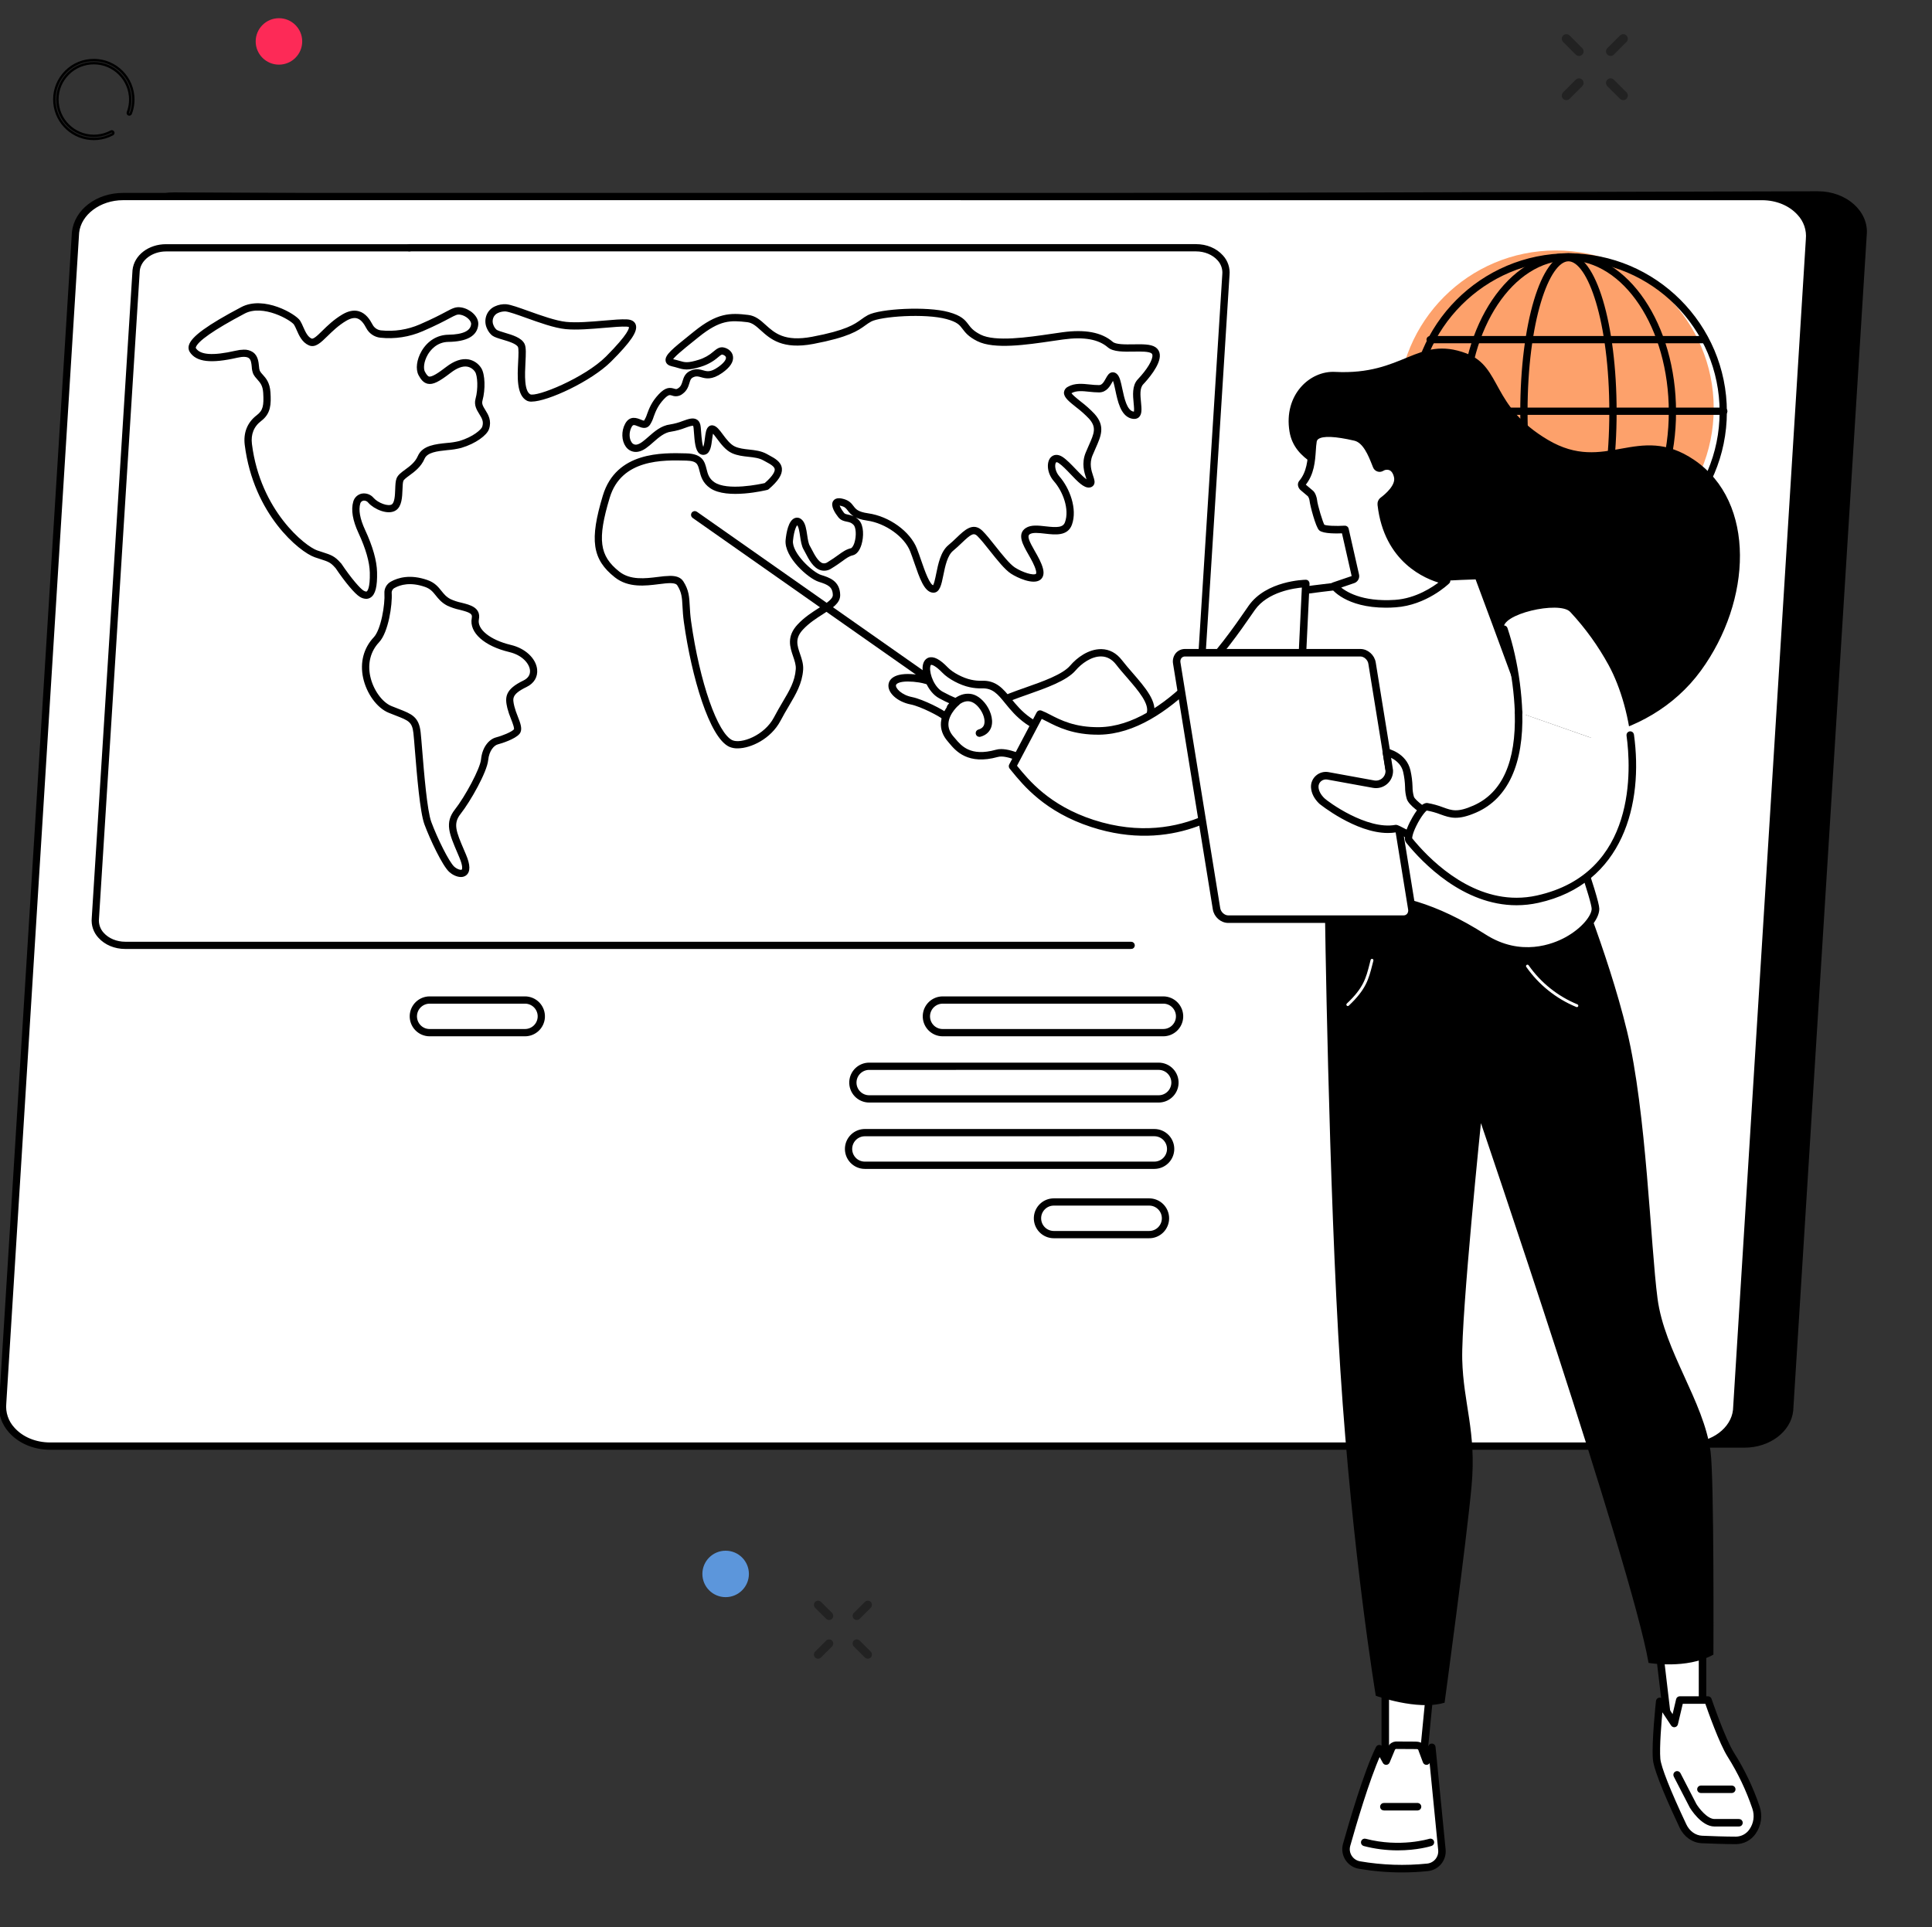
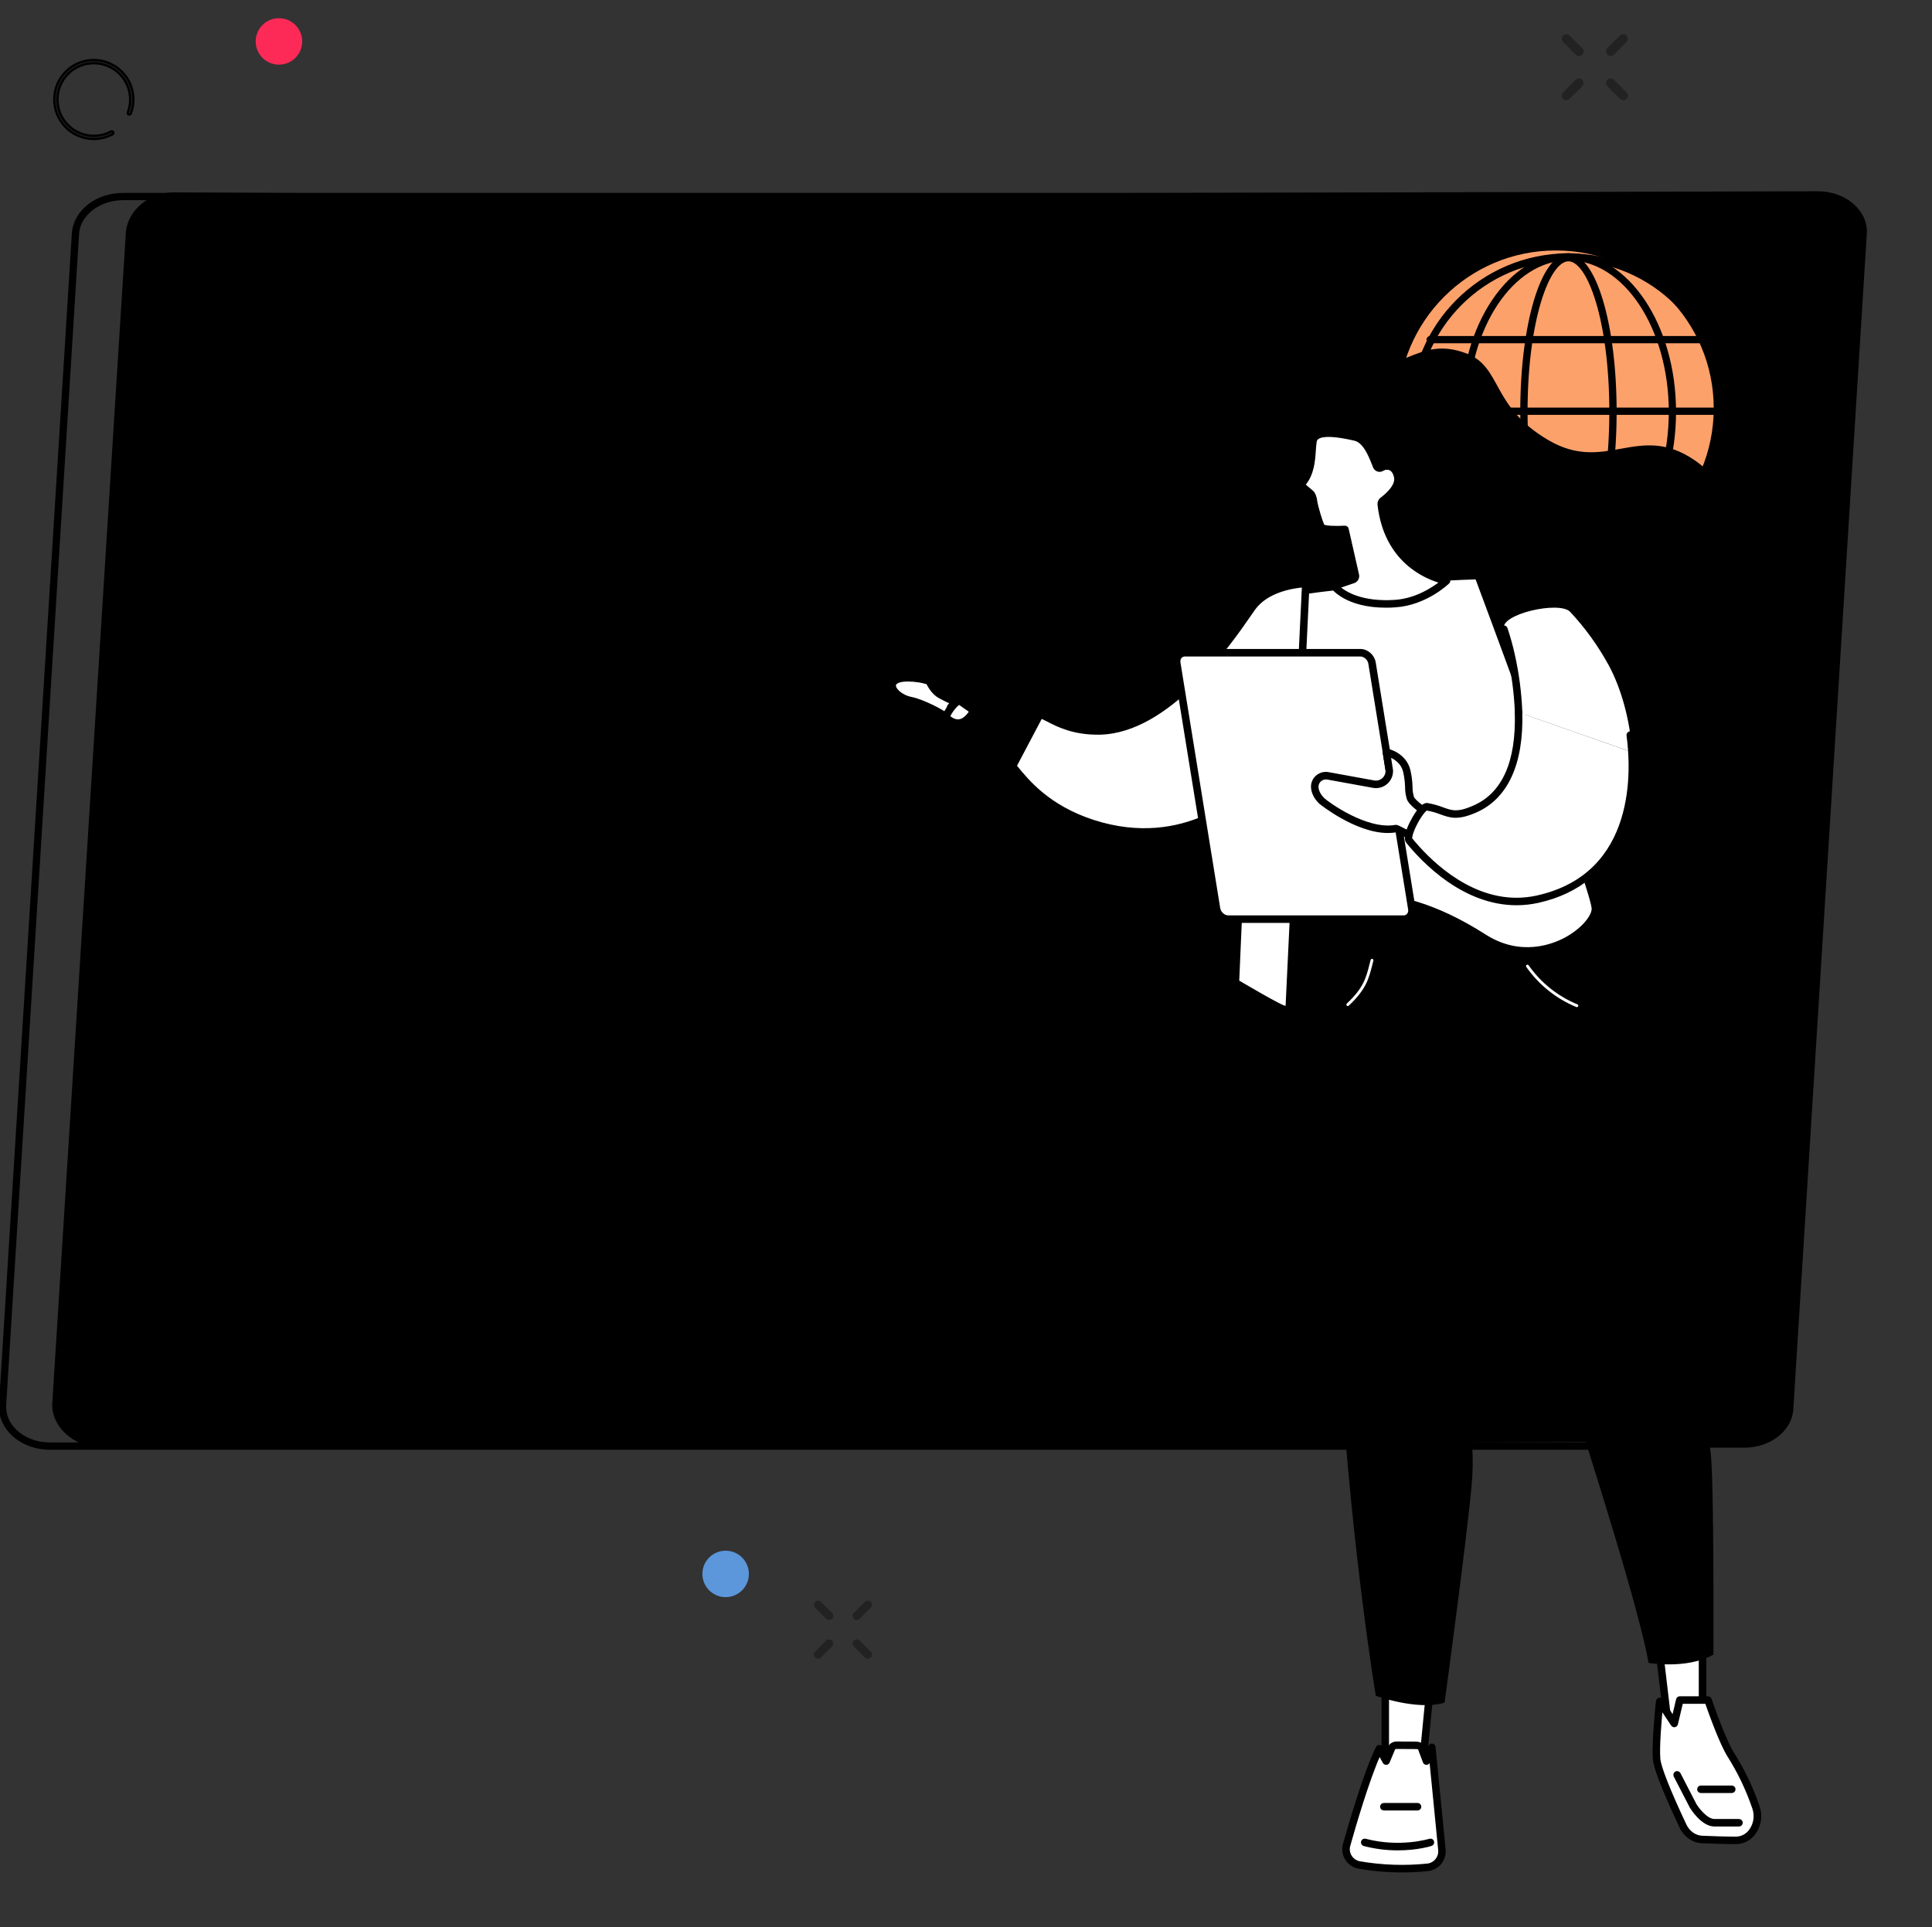
<svg xmlns="http://www.w3.org/2000/svg" width="416" height="415" viewBox="0 0 416 415" fill="none">
  <rect x="0" y="0" width="416" height="415" fill="#333333" stroke="none" />
  <g clip-path="url(#clip0_174_2365)">
    <path d="M121.191 42.161L391.439 41.441C397.475 41.441 402.228 45.709 401.692 50.664L385.868 303.802C385.404 308.172 380.947 311.522 375.616 311.522H363.759L361.298 310.247L21.847 311.478C15.812 311.478 10.998 306.769 11.532 301.814L27.363 49.884C27.827 45.511 32.114 41.685 37.446 41.685L121.191 42.161Z" fill="black" stroke="black" stroke-width="0.5" />
-     <path d="M109.859 42.328H379.39C385.426 42.328 390.152 46.594 389.618 51.547L373.926 303.732C373.462 308.1 369.017 311.45 363.699 311.45H10.801C4.766 311.45 0.038 307.185 0.571 302.232L16.263 50.037C16.727 45.669 21.172 42.319 26.49 42.319L109.859 42.328Z" fill="white" stroke="black" stroke-width="0.5" />
    <path d="M363.699 311.971H10.801C7.359 311.971 4.204 310.653 2.145 308.356C0.55 306.578 -0.195 304.381 0.056 302.162L15.733 50.014C16.249 45.319 20.863 41.796 26.49 41.796H379.39C382.83 41.796 385.985 43.114 388.044 45.411C389.638 47.189 390.386 49.386 390.133 51.605L374.446 303.753C373.949 308.449 369.328 311.971 363.699 311.971ZM26.49 42.861C21.49 42.861 17.228 46.043 16.79 50.104L1.103 302.253C1.007 303.23 1.121 304.217 1.437 305.148C1.753 306.078 2.263 306.93 2.934 307.647C4.791 309.719 7.66 310.9 10.801 310.9H363.699C368.699 310.9 372.96 307.719 373.399 303.656L389.088 51.514C389.183 50.536 389.069 49.55 388.753 48.619C388.436 47.689 387.926 46.837 387.254 46.12C385.398 44.05 382.529 42.867 379.39 42.867L26.49 42.861Z" fill="black" stroke="black" stroke-width="0.5" />
    <path d="M243.531 204.12H26.961C24.742 204.12 22.706 203.27 21.374 201.785C20.872 201.246 20.49 200.607 20.253 199.909C20.017 199.211 19.932 198.471 20.004 197.738L28.783 58.182C29.113 55.122 32.105 52.839 35.747 52.839H88.144C88.216 52.834 88.289 52.844 88.358 52.868C88.426 52.893 88.489 52.931 88.542 52.981C88.595 53.031 88.638 53.091 88.667 53.158C88.695 53.225 88.71 53.297 88.71 53.37C88.71 53.442 88.695 53.514 88.667 53.581C88.638 53.648 88.595 53.708 88.542 53.758C88.489 53.808 88.426 53.846 88.358 53.87C88.289 53.895 88.216 53.905 88.144 53.9H35.747C32.704 53.9 30.111 55.824 29.846 58.277L21.063 197.829C21.004 198.418 21.072 199.013 21.262 199.574C21.452 200.135 21.76 200.649 22.165 201.081C23.28 202.324 25.072 203.065 26.961 203.065H243.531C243.604 203.06 243.677 203.07 243.745 203.095C243.814 203.119 243.876 203.158 243.929 203.208C243.983 203.257 244.025 203.317 244.054 203.384C244.083 203.451 244.098 203.523 244.098 203.596C244.098 203.669 244.083 203.741 244.054 203.808C244.025 203.874 243.983 203.935 243.929 203.984C243.876 204.034 243.814 204.072 243.745 204.097C243.677 204.121 243.604 204.132 243.531 204.127V204.12Z" fill="black" stroke="black" stroke-width="0.5" />
    <path d="M258.229 150.781H258.194C258.054 150.772 257.922 150.708 257.829 150.602C257.736 150.496 257.689 150.357 257.697 150.216L263.433 59.125C263.492 58.536 263.424 57.941 263.234 57.38C263.043 56.819 262.736 56.305 262.331 55.873C261.216 54.632 259.424 53.889 257.535 53.889H88.144C88.071 53.894 87.998 53.883 87.93 53.859C87.861 53.834 87.799 53.796 87.746 53.746C87.692 53.697 87.65 53.636 87.621 53.57C87.592 53.503 87.577 53.431 87.577 53.358C87.577 53.285 87.592 53.213 87.621 53.146C87.65 53.079 87.692 53.019 87.746 52.969C87.799 52.92 87.861 52.881 87.93 52.857C87.998 52.832 88.071 52.822 88.144 52.827H257.535C259.754 52.827 261.79 53.677 263.122 55.162C263.624 55.701 264.006 56.34 264.242 57.038C264.478 57.736 264.563 58.476 264.492 59.209L258.758 150.279C258.751 150.415 258.691 150.542 258.593 150.635C258.495 150.728 258.365 150.781 258.229 150.781Z" fill="black" stroke="black" stroke-width="0.5" />
    <path d="M99.246 188.626C98.399 188.626 97.452 188.113 96.892 187.592C95.467 186.271 92.868 180.804 91.63 177.468C90.669 174.877 90.019 166.874 89.588 161.577C89.46 159.993 89.356 158.624 89.263 157.839C88.984 155.3 88.056 154.94 85.296 153.869C84.832 153.69 84.328 153.495 83.773 153.267C81.354 152.275 79.161 149.262 78.434 145.937C77.738 142.706 78.527 139.681 80.66 137.418C82.308 135.668 83.179 130.13 83.023 127.795C82.99 127.326 83.092 126.858 83.318 126.446C83.543 126.034 83.883 125.696 84.295 125.472C85.792 124.636 88.332 123.899 91.925 125.144C93.466 125.679 94.17 126.559 94.852 127.412C95.4 128.095 95.918 128.741 96.892 129.249C97.667 129.604 98.478 129.871 99.311 130.046C101.187 130.511 103.313 131.059 102.867 133.348C102.422 135.636 105.335 138.036 109.963 139.142C112.925 139.839 115.163 141.918 115.407 144.174C115.569 145.698 114.791 146.992 113.271 147.726C109.857 149.373 110.1 150.428 110.504 152.17C110.701 152.919 110.949 153.654 111.247 154.368C111.82 155.839 112.317 157.107 111.667 157.888C110.794 158.938 108.02 159.839 107.118 160.072C106.215 160.304 105.079 161.542 104.868 163.675C104.622 166.177 101.119 172.406 98.965 175.145C97.218 177.368 97.993 179.182 99.687 183.157L100.121 184.173C101.029 186.326 101.05 187.73 100.163 188.354C99.893 188.538 99.573 188.633 99.246 188.626ZM84.822 126.41C84.587 126.536 84.393 126.727 84.263 126.96C84.133 127.193 84.072 127.459 84.089 127.725C84.258 130.23 83.378 136.089 81.44 138.147C79.553 140.148 78.859 142.836 79.481 145.712C80.119 148.667 82.095 151.429 84.177 152.282C84.722 152.514 85.224 152.7 85.681 152.877C88.536 153.985 89.971 154.542 90.323 157.723C90.412 158.524 90.519 159.832 90.653 161.491C91.052 166.412 91.721 174.645 92.631 177.098C93.933 180.609 96.449 185.727 97.619 186.814C98.25 187.4 99.214 187.743 99.567 187.486C99.852 187.283 99.917 186.405 99.153 184.598L98.724 183.583C96.969 179.477 96.006 177.215 98.141 174.499C100.342 171.697 103.617 165.671 103.824 163.58C104.086 160.924 105.539 159.398 106.865 159.052C108.15 158.719 110.316 157.876 110.864 157.219C111.11 156.921 110.632 155.674 110.27 154.763C109.952 154.002 109.688 153.219 109.481 152.421C108.974 150.23 108.933 148.653 112.821 146.778C113.928 146.241 114.476 145.361 114.362 144.297C114.202 142.81 112.684 140.891 109.72 140.185C104.425 138.921 101.254 136.094 101.827 133.152C102.06 131.97 101.205 131.631 99.054 131.087C98.139 130.893 97.25 130.596 96.403 130.202C95.231 129.591 94.59 128.789 94.026 128.085C93.385 127.284 92.83 126.592 91.579 126.157C88.362 125.04 86.129 125.679 84.822 126.41Z" fill="black" stroke="black" stroke-width="0.5" />
    <path d="M78.85 128.717C78.413 128.7 77.99 128.566 77.622 128.329C76.589 127.723 74.514 125.256 72.443 122.178C72.402 122.143 72.364 122.105 72.33 122.064C71.315 120.902 70.756 120.719 69.099 120.184C68.739 120.068 68.33 119.936 67.861 119.775C64.677 118.688 54.821 110.673 52.947 95.793C52.627 93.237 53.488 91.102 55.443 89.615C56.889 88.514 57.089 87.346 56.924 84.602C56.824 82.929 56.227 82.279 55.617 81.582C55.281 81.241 54.993 80.856 54.763 80.436C54.579 79.981 54.477 79.496 54.461 79.005C54.38 78.183 54.294 77.332 53.718 76.914C53.208 76.545 52.302 76.505 51.028 76.796C45.457 78.069 42.377 77.725 41.063 75.657C40.953 75.481 40.881 75.283 40.853 75.077C40.825 74.87 40.841 74.66 40.9 74.461C41.365 72.695 44.807 70.198 52.059 66.365C56.787 63.865 63.544 67.847 64.412 69.199C64.663 69.62 64.881 70.061 65.064 70.516C65.528 71.552 66.037 72.728 66.996 73.146C67.562 73.378 68.442 72.53 69.549 71.441C70.656 70.351 72.005 69.031 73.85 67.935C75.066 67.215 76.188 66.987 77.181 67.268C78.59 67.663 79.426 68.943 79.994 70.017C80.187 70.391 80.468 70.712 80.813 70.952C81.158 71.193 81.557 71.345 81.974 71.397C84.882 71.707 87.821 71.256 90.503 70.086C93.346 68.85 95.006 67.968 96.104 67.384C97.575 66.602 98.193 66.278 99.275 66.455C101.018 66.732 102.868 68.26 102.731 69.896C102.54 72.152 100.454 73.325 96.526 73.381C93.838 73.42 92.394 75.395 91.898 76.243C90.969 77.848 90.874 79.437 91.275 80.178C91.677 80.919 91.995 81.268 92.341 81.34C93.126 81.505 94.662 80.422 96.217 79.228C97.898 77.934 99.467 77.4 100.86 77.651C101.383 77.753 101.879 77.962 102.319 78.264C102.758 78.566 103.13 78.955 103.413 79.407C104.195 80.648 104.3 83.821 103.645 86.214C103.413 87.027 103.808 87.652 104.298 88.444C104.896 89.411 105.642 90.614 105.054 92.338C104.65 93.523 102.366 95.298 99.251 96.22C98.299 96.46 97.327 96.615 96.347 96.685C94.138 96.917 91.856 97.15 91.187 98.697C90.456 100.393 89.098 101.392 88 102.196C87.369 102.66 86.772 103.097 86.621 103.473C86.471 103.85 86.445 104.619 86.417 105.371C86.352 107.037 86.283 108.928 85.094 109.706C83.564 110.712 80.684 109.451 79.495 108.113C79.341 107.911 79.135 107.755 78.899 107.663C78.663 107.57 78.406 107.543 78.156 107.585C77.961 107.63 77.781 107.727 77.636 107.865C77.492 108.004 77.387 108.18 77.334 108.373C76.905 109.825 77.258 111.795 78.386 114.23C80.029 117.77 80.89 120.809 80.939 123.26C81.009 126.264 80.591 127.93 79.621 128.499C79.389 128.642 79.122 128.717 78.85 128.717ZM52.495 75.553C53.148 75.522 53.793 75.7 54.338 76.062C55.303 76.759 55.422 77.95 55.517 78.908C55.53 79.267 55.595 79.622 55.71 79.962C55.9 80.296 56.135 80.603 56.406 80.875C57.056 81.596 57.864 82.49 57.987 84.534C58.138 87.043 58.089 88.937 56.088 90.459C54.431 91.72 53.73 93.479 53.999 95.658C55.826 110.169 65.605 117.88 68.203 118.767C68.667 118.925 69.066 119.055 69.421 119.169C71.137 119.722 71.921 119.975 73.135 121.364C73.192 121.402 73.242 121.451 73.279 121.508C75.482 124.793 77.404 126.963 78.154 127.412C78.562 127.644 78.873 127.709 79.082 127.591C79.347 127.435 79.957 126.703 79.878 123.293C79.825 120.988 78.996 118.093 77.415 114.683C76.176 112.009 75.802 109.785 76.311 108.078C76.416 107.702 76.621 107.362 76.903 107.094C77.186 106.826 77.537 106.639 77.917 106.554C78.352 106.472 78.802 106.509 79.218 106.662C79.633 106.814 80 107.076 80.28 107.42C81.264 108.526 83.576 109.442 84.504 108.835C85.236 108.354 85.298 106.689 85.347 105.35C85.382 104.421 85.412 103.634 85.628 103.095C85.893 102.437 86.575 101.933 87.364 101.357C88.406 100.592 89.588 99.731 90.205 98.295C91.12 96.167 93.836 95.89 96.241 95.644C97.156 95.582 98.063 95.442 98.954 95.224C102.065 94.294 103.829 92.668 104.061 92.017C104.486 90.77 103.984 89.961 103.406 89.028C102.882 88.177 102.285 87.213 102.633 85.954C103.251 83.724 103.081 80.873 102.531 79.999C102.328 79.671 102.059 79.388 101.741 79.168C101.424 78.948 101.065 78.796 100.686 78.722C99.599 78.526 98.318 78.989 96.884 80.095C94.358 82.037 93.17 82.62 92.139 82.402C91.28 82.221 90.758 81.442 90.359 80.706C89.706 79.498 89.964 77.497 90.999 75.727C92.241 73.606 94.249 72.372 96.528 72.338C99.818 72.289 101.554 71.443 101.691 69.824C101.767 68.894 100.475 67.733 99.138 67.524C98.425 67.41 98.088 67.57 96.631 68.346C95.519 68.939 93.845 69.831 90.953 71.083C88.103 72.328 84.978 72.808 81.886 72.477C81.297 72.407 80.733 72.194 80.245 71.856C79.757 71.519 79.358 71.066 79.085 70.539C78.62 69.654 77.942 68.599 76.923 68.314C76.227 68.116 75.377 68.314 74.419 68.874C72.685 69.903 71.373 71.197 70.32 72.224C68.927 73.592 67.817 74.677 66.606 74.143C65.227 73.548 64.6 72.108 64.092 70.946C63.928 70.546 63.737 70.157 63.518 69.784C62.859 68.757 56.659 65.138 52.555 67.315C45.872 70.848 42.295 73.355 41.926 74.749C41.905 74.806 41.897 74.868 41.902 74.929C41.908 74.99 41.927 75.049 41.959 75.102C42.978 76.703 45.786 76.917 50.793 75.776C51.35 75.638 51.921 75.563 52.495 75.553Z" fill="black" stroke="black" stroke-width="0.5" />
    <path d="M114.452 86.242C114.157 86.256 113.863 86.203 113.591 86.086C111.458 84.999 111.658 81.068 111.82 77.911C111.892 76.517 111.964 75.074 111.758 74.628C111.379 73.82 109.601 73.292 108.301 72.904C107.373 72.628 106.563 72.389 106.115 72.052C105.681 71.682 105.338 71.218 105.11 70.695C104.907 70.285 104.79 69.838 104.765 69.381C104.74 68.924 104.807 68.467 104.963 68.037C105.111 67.626 105.342 67.251 105.642 66.933C105.941 66.616 106.303 66.364 106.704 66.193C107.419 65.864 108.205 65.719 108.991 65.772C109.942 65.86 111.609 66.469 113.721 67.219C116.365 68.167 119.652 69.35 121.92 69.573C124.188 69.796 127.3 69.531 130.026 69.296C132.059 69.12 133.814 68.966 134.995 69.034C135.87 69.083 136.425 69.394 136.641 69.963C137.131 71.246 135.613 73.485 131.404 77.69C127.196 81.895 117.816 86.242 114.452 86.242ZM108.649 66.82C108.123 66.832 107.604 66.952 107.124 67.171C106.857 67.285 106.615 67.454 106.416 67.666C106.216 67.879 106.062 68.13 105.964 68.404C105.856 68.698 105.81 69.011 105.827 69.324C105.844 69.637 105.924 69.943 106.064 70.223C106.221 70.597 106.459 70.931 106.76 71.201C107.055 71.434 107.846 71.666 108.617 71.898C110.274 72.391 112.152 72.948 112.732 74.189C113.053 74.886 112.983 76.243 112.895 77.976C112.756 80.678 112.568 84.376 114.086 85.15C115.53 85.886 126.014 81.598 130.666 76.949C135.559 72.033 135.791 70.693 135.65 70.342C135.599 70.209 135.332 70.109 134.937 70.096C133.83 70.035 132.026 70.191 130.116 70.356C127.347 70.588 124.209 70.867 121.815 70.632C119.422 70.398 116.2 69.238 113.364 68.218C111.484 67.545 109.71 66.906 108.893 66.825C108.811 66.818 108.729 66.817 108.647 66.82H108.649Z" fill="black" stroke="black" stroke-width="0.5" />
    <path d="M244.342 172.152C244.158 172.154 243.979 172.092 243.836 171.976C243.323 171.558 243.355 170.617 243.956 168.379C244.518 166.3 247.057 162.571 248.19 162.502C248.422 162.502 248.863 162.564 249.179 163.199C249.845 164.527 249.797 168.358 248.901 169.443C247.7 170.898 246.373 171.413 245.495 171.753C245.263 171.846 245.047 171.925 244.869 172.015C244.706 172.102 244.526 172.149 244.342 172.152ZM248.195 163.61C247.524 164.054 245.511 166.695 244.982 168.656C244.609 170.05 244.537 170.696 244.537 170.993C244.715 170.914 244.908 170.837 245.112 170.761C245.978 170.426 247.057 170.008 248.081 168.767C248.427 168.347 248.692 166.646 248.529 164.997C248.448 164.177 248.29 163.765 248.195 163.61Z" fill="black" stroke="black" stroke-width="0.5" />
    <path d="M158.807 160.92C158.233 160.934 157.664 160.827 157.135 160.604C152.992 158.694 149.155 145.754 147.505 133.977C147.314 132.613 147.256 131.531 147.205 130.576C147.108 128.717 147.043 127.502 146.044 125.93C145.513 125.095 143.8 125.312 141.813 125.56C138.939 125.92 135.36 126.369 132.54 124.136C127.76 120.349 127.175 116.3 130.04 106.809C132.855 97.479 142.574 97.749 147.785 97.888C151.121 97.979 151.513 99.554 151.892 101.076C152.149 102.119 152.419 103.199 153.681 104.061C156.59 106.05 163.758 104.502 164.779 104.268C166.761 102.549 167.117 101.561 167.061 101.029C166.98 100.279 165.998 99.747 165.046 99.233C164.865 99.136 164.684 99.038 164.51 98.941C163.533 98.385 162.379 98.258 161.158 98.125C160.016 98 158.837 97.87 157.729 97.373C156.402 96.775 155.408 95.43 154.6 94.352C154.211 93.827 153.691 93.128 153.393 92.958C153.254 93.258 153.161 94.078 153.085 94.585C152.911 95.96 152.732 97.373 151.773 97.661C151.612 97.712 151.44 97.726 151.272 97.701C151.105 97.676 150.945 97.613 150.805 97.516C149.958 96.929 149.819 95.098 149.659 92.977C149.635 92.698 149.614 92.419 149.591 92.143C149.563 91.797 149.485 91.555 149.375 91.486C149.108 91.314 148.238 91.627 147.472 91.901C146.508 92.281 145.504 92.553 144.48 92.712C142.941 92.903 141.694 94.001 140.485 95.066C139.445 95.983 138.461 96.85 137.349 97.04C136.894 97.125 136.424 97.076 135.997 96.897C135.57 96.719 135.204 96.42 134.944 96.037C134.079 94.833 134.016 92.882 134.821 91.39C135.72 89.71 137.082 90.27 137.897 90.605C138.61 90.898 138.756 90.9 138.865 90.756C139.163 90.293 139.398 89.793 139.561 89.267C139.986 88.105 140.513 86.688 142.019 85.085C143.426 83.594 144.239 83.691 145.086 83.94C145.504 84.067 145.733 84.137 146.232 83.775C146.859 83.322 147.022 82.778 147.212 82.148C147.458 81.338 147.734 80.418 149.069 79.948C149.997 79.616 150.71 79.818 151.337 79.995C152.214 80.246 153.043 80.48 154.786 79.251C156.023 78.382 156.669 77.537 156.557 76.928C156.478 76.491 156.014 76.231 155.629 76.129C155.332 76.05 155.111 76.208 154.503 76.71C153.451 77.631 152.216 78.319 150.88 78.729C148.094 79.607 147.228 79.354 145.919 78.961C145.564 78.856 145.2 78.75 144.74 78.65C144.069 78.503 143.677 78.199 143.579 77.746C143.317 76.633 144.986 75.293 148.64 72.356L149.635 71.555C154.51 67.626 157.203 67.605 161.065 68.07C162.583 68.246 163.618 69.176 164.698 70.161C166.648 71.922 168.86 73.917 174.911 72.774C182.297 71.38 184.11 70.065 185.568 69.011C186.022 68.667 186.501 68.356 187 68.081C189.523 66.736 199.535 66.167 204.196 67.452C206.946 68.209 207.617 69.099 208.33 70.042C208.857 70.739 209.405 71.466 211.039 72.293C214.288 73.931 221.324 72.895 226.463 72.138C227.273 72.019 228.049 71.905 228.784 71.805C233.624 71.143 237.106 71.805 239.432 73.808C240.198 74.47 242.259 74.433 244.074 74.407C245.948 74.375 247.719 74.349 248.666 74.986C248.894 75.136 249.085 75.336 249.226 75.571C249.366 75.805 249.453 76.068 249.478 76.34C249.71 78.464 246.858 81.665 245.978 82.594C245.098 83.524 245.293 85.189 245.437 86.69C245.569 88.066 245.669 89.153 245.021 89.71C244.678 89.994 244.2 90.052 243.601 89.88C241.528 89.285 240.906 86.358 240.407 84.009C240.198 83.027 239.943 81.802 239.662 81.54C239.522 81.736 239.397 81.942 239.286 82.155C238.821 82.985 238.141 84.235 236.684 84.258C235.971 84.251 235.26 84.205 234.553 84.118C233.097 83.965 231.723 83.821 230.607 84.451C230.451 84.537 230.428 84.595 230.426 84.597C230.368 84.934 231.728 86.017 232.54 86.665C233.597 87.464 234.587 88.35 235.497 89.313C237.728 91.818 236.867 93.755 235.679 96.436C235.463 96.919 235.235 97.435 235.005 97.993C234.239 99.863 234.762 101.436 235.142 102.586C235.391 103.334 235.569 103.873 235.291 104.319C235.213 104.44 235.108 104.541 234.984 104.614C234.861 104.688 234.722 104.731 234.578 104.742C233.501 104.886 232.211 103.536 230.72 101.968C229.81 101.011 228.863 100.023 228.081 99.51C227.68 99.247 227.385 99.217 227.206 99.424C226.767 99.93 226.837 101.529 227.937 102.783C230.094 105.246 231.751 109.632 230.572 112.915C229.743 115.215 227.241 114.929 225.031 114.676C223.696 114.525 222.315 114.367 221.603 114.831C220.739 115.394 221.401 116.702 222.594 118.793C223.29 120.003 224 121.255 224.328 122.498C224.655 123.741 224.242 124.378 223.831 124.675C222.424 125.695 219.175 124.21 217.821 123.332C216.528 122.491 214.892 120.43 213.311 118.439C212.301 117.166 211.347 115.965 210.616 115.257C209.634 114.309 208.864 114.88 206.902 116.755C206.357 117.276 205.742 117.866 205.064 118.421C203.752 119.497 203.267 121.906 202.877 123.827C202.462 125.876 202.13 127.498 200.872 127.388C199.219 127.249 198.242 124.417 197.109 121.139C196.819 120.298 196.517 119.427 196.218 118.66C194.955 115.424 190.798 112.441 186.754 111.869C184.015 111.481 183.307 110.55 182.736 109.802C182.358 109.305 182.084 108.947 181.225 108.726C180.99 108.644 180.74 108.617 180.494 108.647C180.471 108.893 180.805 109.679 181.524 110.589C181.756 110.894 182.051 110.966 182.576 111.075C183.205 111.205 183.987 111.368 184.772 112.197C185.751 113.228 185.756 115.547 185.262 117.201C184.897 118.416 184.298 119.178 183.572 119.35C182.741 119.543 182.146 119.975 181.25 120.628C180.647 121.065 179.895 121.608 178.86 122.233C178.561 122.432 178.225 122.565 177.871 122.624C177.518 122.683 177.156 122.666 176.81 122.575C175.299 122.147 174.349 120.312 173.655 118.971C173.507 118.686 173.377 118.43 173.258 118.233C172.831 117.519 172.676 116.462 172.523 115.445C172.376 114.464 172.212 113.354 171.826 112.94C171.745 112.854 171.666 112.801 171.634 112.813C171.371 112.903 170.745 113.907 170.496 116.428C170.215 119.267 174.872 123.485 176.712 124.059C178.442 124.598 180.594 125.27 180.659 128.116C180.696 129.742 179.113 130.746 177.109 132.023C175.684 132.929 174.071 133.959 172.72 135.406C170.837 137.422 171.395 139.051 172.038 140.935C172.395 141.981 172.764 143.061 172.683 144.223C172.474 147.138 171.169 149.334 169.665 151.889C169.069 152.897 168.451 153.938 167.829 155.13C165.831 158.891 161.636 160.917 158.807 160.92ZM144.297 124.271C145.457 124.271 146.4 124.517 146.933 125.353C148.094 127.165 148.161 128.573 148.266 130.518C148.317 131.447 148.373 132.511 148.556 133.831C150.413 147.024 154.282 158.118 157.579 159.637C159.603 160.566 164.774 158.615 166.864 154.626C167.497 153.409 168.122 152.354 168.72 151.334C170.222 148.804 171.408 146.804 171.596 144.132C171.664 143.184 171.346 142.252 171.007 141.263C170.348 139.334 169.6 137.146 171.919 134.665C173.361 133.118 175.037 132.051 176.513 131.11C178.235 130.014 179.593 129.147 179.572 128.123C179.526 126.18 178.333 125.669 176.371 125.058C174.231 124.392 169.062 119.861 169.408 116.307C169.556 114.808 169.995 112.227 171.265 111.793C171.527 111.704 172.044 111.635 172.571 112.192C173.196 112.85 173.37 114.025 173.556 115.271C173.693 116.2 173.836 117.141 174.154 117.673C174.28 117.884 174.424 118.161 174.584 118.47C175.153 119.571 176.014 121.234 177.084 121.536C177.291 121.586 177.506 121.591 177.715 121.551C177.924 121.511 178.122 121.427 178.296 121.304C179.291 120.702 180.025 120.173 180.617 119.747C181.587 119.05 182.288 118.539 183.323 118.295C183.555 118.237 183.952 117.831 184.238 116.878C184.688 115.373 184.574 113.519 184.006 112.91C183.437 112.302 182.924 112.213 182.365 112.097C181.805 111.981 181.19 111.853 180.698 111.23C180.048 110.41 179.041 108.907 179.607 108.031C180.071 107.311 181.141 107.588 181.492 107.678C182.711 107.992 183.175 108.608 183.581 109.14C184.103 109.825 184.595 110.471 186.903 110.798C191.364 111.428 195.795 114.634 197.207 118.256C197.515 119.041 197.819 119.922 198.112 120.774C198.908 123.077 199.997 126.229 200.96 126.311C201.28 126.311 201.656 124.482 201.828 123.599C202.253 121.508 202.78 118.897 204.381 117.58C205.024 117.052 205.602 116.5 206.157 115.968C207.898 114.304 209.542 112.731 211.343 114.474C212.125 115.231 213.1 116.46 214.128 117.759C215.586 119.594 217.239 121.676 218.385 122.421C219.987 123.462 222.489 124.303 223.195 123.794C223.45 123.609 223.388 123.125 223.288 122.749C222.995 121.643 222.315 120.451 221.663 119.301C220.475 117.222 219.247 115.071 221.013 113.921C222.048 113.249 223.55 113.421 225.142 113.603C227.485 113.87 229.058 113.939 229.553 112.536C230.595 109.637 229.077 105.699 227.12 103.476C225.681 101.833 225.579 99.652 226.384 98.72C226.93 98.086 227.777 98.046 228.643 98.608C229.509 99.171 230.521 100.235 231.47 101.224C232.42 102.214 233.75 103.622 234.341 103.68C234.279 103.419 234.201 103.161 234.109 102.909C233.726 101.747 233.086 99.814 234 97.579C234.232 97.012 234.465 96.487 234.683 95.995C235.827 93.421 236.456 92.004 234.683 90.01C233.81 89.093 232.864 88.249 231.853 87.487C230.356 86.293 229.272 85.429 229.344 84.504C229.368 84.292 229.447 84.09 229.572 83.918C229.696 83.745 229.863 83.607 230.057 83.517C231.449 82.718 233.074 82.889 234.629 83.052C235.294 83.134 235.963 83.178 236.633 83.185C237.415 83.173 237.826 82.534 238.32 81.633C238.65 81.038 238.931 80.525 239.467 80.434C239.625 80.413 239.785 80.43 239.936 80.482C240.086 80.534 240.222 80.621 240.333 80.736C240.866 81.219 241.094 82.293 241.41 83.777C241.851 85.849 242.401 88.423 243.861 88.851C244.144 88.932 244.276 88.907 244.307 88.883C244.539 88.698 244.418 87.552 244.346 86.793C244.188 85.152 243.991 83.11 245.172 81.865C247.245 79.672 248.508 77.551 248.387 76.457C248.378 76.338 248.342 76.223 248.282 76.121C248.222 76.019 248.138 75.931 248.039 75.866C247.368 75.418 245.688 75.446 244.058 75.472C241.953 75.506 239.773 75.541 238.701 74.612C236.612 72.814 233.411 72.24 228.891 72.86C228.172 72.958 227.399 73.072 226.591 73.19C221.02 74.01 214.08 75.032 210.535 73.241C208.678 72.312 208.03 71.443 207.455 70.686C206.805 69.824 206.294 69.143 203.889 68.481C199.219 67.194 189.598 67.891 187.471 69.025C187.016 69.277 186.58 69.561 186.164 69.875C184.621 70.99 182.701 72.379 175.083 73.824C168.523 75.065 166 72.786 163.974 70.953C162.973 70.051 162.117 69.271 160.928 69.134C157.247 68.704 154.937 68.646 150.29 72.386L149.29 73.19C147.031 75.007 144.696 76.884 144.603 77.488C144.714 77.552 144.836 77.596 144.963 77.616C145.457 77.723 145.859 77.848 146.212 77.946C147.416 78.299 148.069 78.492 150.555 77.713C151.755 77.341 152.862 76.718 153.804 75.885C154.461 75.344 155.028 74.877 155.87 75.095C156.583 75.276 157.402 75.792 157.569 76.721C157.767 77.795 157.024 78.933 155.366 80.102C153.208 81.619 151.991 81.275 151.014 80.996C150.45 80.838 150.004 80.713 149.389 80.929C148.57 81.219 148.424 81.702 148.203 82.434C147.999 83.113 147.739 83.956 146.829 84.618C146.544 84.854 146.2 85.008 145.834 85.064C145.469 85.121 145.095 85.077 144.752 84.939C144.239 84.783 143.837 84.662 142.767 85.796C141.409 87.241 140.924 88.558 140.532 89.615C140.347 90.243 140.072 90.841 139.714 91.39C139.078 92.236 138.162 91.855 137.493 91.583C136.539 91.19 136.168 91.118 135.757 91.887C135.153 93.019 135.174 94.531 135.806 95.407C135.947 95.63 136.152 95.805 136.394 95.909C136.637 96.012 136.905 96.04 137.163 95.988C137.978 95.846 138.851 95.077 139.777 94.262C141.042 93.147 142.479 91.883 144.341 91.653C145.288 91.502 146.216 91.248 147.108 90.895C148.298 90.47 149.238 90.133 149.942 90.589C150.355 90.853 150.585 91.332 150.638 92.05C150.661 92.329 150.685 92.61 150.705 92.891C150.81 94.264 150.968 96.339 151.402 96.636C151.402 96.636 151.418 96.636 151.467 96.636C151.757 96.552 151.95 95.026 152.022 94.45C152.166 93.314 152.279 92.417 152.781 92.031C152.872 91.959 152.977 91.906 153.089 91.876C153.201 91.846 153.318 91.838 153.433 91.855C154.129 91.955 154.717 92.728 155.443 93.713C156.17 94.698 157.08 95.913 158.154 96.397C159.108 96.826 160.155 96.943 161.265 97.064C162.539 97.203 163.855 97.347 165.025 98.009C165.192 98.104 165.366 98.2 165.54 98.293C166.678 98.908 167.968 99.603 168.108 100.913C168.233 102.098 167.36 103.445 165.362 105.155C165.298 105.209 165.224 105.247 165.143 105.267C164.795 105.353 156.578 107.33 153.073 104.935C151.476 103.845 151.13 102.449 150.852 101.327C150.492 99.886 150.276 99.015 147.788 98.948C142.813 98.811 133.628 98.56 131.047 107.111C128.31 116.172 128.791 119.812 133.19 123.297C135.662 125.256 138.993 124.835 141.671 124.501C142.541 124.372 143.418 124.295 144.297 124.271Z" fill="black" stroke="black" stroke-width="0.5" />
    <path d="M235.507 167.45C234.158 167.45 233.16 165.982 232.104 164.43C231.147 163.036 230.158 161.57 229.086 161.498C226.612 161.333 219.996 162.195 218.348 162.688C216.596 163.22 215.69 162.037 215.458 161.335V161.321C215.34 160.92 212.582 151.49 217.359 149.596C218.425 149.173 219.611 148.757 220.867 148.316C224.659 146.983 228.956 145.47 230.632 143.495C232.057 141.818 234.478 140.048 237.045 140.048H237.169C238.819 140.083 240.233 140.849 241.375 142.32C242.071 143.228 242.888 144.164 243.673 145.071C246.435 148.265 249.044 151.283 248.159 153.975C247.154 157.04 238.229 167.411 235.532 167.45H235.507ZM228.385 160.413C228.673 160.413 228.935 160.413 229.165 160.436C230.746 160.541 231.883 162.214 232.983 163.831C233.838 165.087 234.72 166.386 235.509 166.386C237.329 166.361 246.135 156.712 247.145 153.643C247.841 151.522 245.309 148.597 242.862 145.768C242.069 144.85 241.238 143.909 240.527 142.98C239.599 141.772 238.452 141.147 237.136 141.121C234.894 141.075 232.665 142.747 231.435 144.195C229.578 146.388 225.131 147.949 221.222 149.329C219.975 149.766 218.798 150.179 217.751 150.595C213.94 152.103 216.359 160.641 216.475 161.012C216.547 161.203 216.918 162.023 218.049 161.679C219.646 161.18 225.391 160.413 228.385 160.413Z" fill="black" stroke="black" stroke-width="0.5" />
    <path d="M250.479 222.929H202.98C202.429 222.928 201.885 222.816 201.38 222.597C200.875 222.379 200.419 222.06 200.041 221.66C199.663 221.26 199.371 220.786 199.182 220.269C198.993 219.752 198.912 219.201 198.943 218.652C199.002 217.62 199.453 216.65 200.204 215.94C200.954 215.231 201.947 214.835 202.98 214.835H250.479C251.029 214.835 251.573 214.948 252.079 215.166C252.584 215.384 253.039 215.703 253.417 216.103C253.795 216.504 254.087 216.977 254.276 217.494C254.465 218.011 254.546 218.562 254.515 219.112C254.456 220.143 254.004 221.113 253.254 221.822C252.504 222.532 251.511 222.927 250.479 222.929ZM202.98 215.899C202.397 215.899 201.828 216.07 201.342 216.391C200.856 216.711 200.474 217.167 200.244 217.702C200.013 218.237 199.944 218.827 200.045 219.401C200.146 219.975 200.412 220.507 200.812 220.931C201.09 221.226 201.426 221.462 201.799 221.622C202.172 221.781 202.574 221.863 202.98 221.86H250.479C251.061 221.86 251.631 221.689 252.117 221.369C252.603 221.048 252.985 220.592 253.216 220.057C253.446 219.522 253.515 218.931 253.413 218.357C253.312 217.783 253.044 217.251 252.644 216.828C252.366 216.532 252.031 216.297 251.658 216.138C251.286 215.978 250.884 215.896 250.479 215.899H202.98Z" fill="black" stroke="black" stroke-width="0.5" />
    <path d="M113.044 222.929H92.51C91.96 222.928 91.416 222.816 90.91 222.597C90.405 222.379 89.95 222.06 89.572 221.66C89.194 221.26 88.902 220.786 88.713 220.269C88.524 219.752 88.443 219.201 88.474 218.652C88.534 217.62 88.985 216.651 89.735 215.941C90.485 215.232 91.478 214.836 92.51 214.835H113.044C113.594 214.835 114.138 214.948 114.644 215.166C115.149 215.384 115.604 215.703 115.982 216.103C116.36 216.504 116.652 216.977 116.841 217.494C117.03 218.011 117.111 218.562 117.08 219.112C117.021 220.143 116.57 221.113 115.82 221.823C115.069 222.532 114.076 222.928 113.044 222.929ZM92.51 215.899C91.928 215.899 91.359 216.069 90.872 216.39C90.386 216.71 90.004 217.166 89.773 217.701C89.543 218.237 89.474 218.828 89.576 219.402C89.677 219.976 89.945 220.507 90.345 220.931C90.622 221.227 90.958 221.462 91.331 221.622C91.703 221.782 92.105 221.863 92.51 221.86H113.044C113.805 221.859 114.537 221.568 115.09 221.045C115.643 220.522 115.976 219.807 116.02 219.047C116.042 218.642 115.982 218.236 115.842 217.855C115.703 217.474 115.487 217.126 115.209 216.831C114.93 216.537 114.595 216.302 114.222 216.142C113.85 215.981 113.449 215.899 113.044 215.899H92.51Z" fill="black" stroke="black" stroke-width="0.5" />
    <path d="M247.442 266.419H226.897C226.347 266.419 225.803 266.306 225.299 266.088C224.794 265.871 224.338 265.552 223.961 265.152C223.583 264.752 223.291 264.28 223.101 263.763C222.912 263.246 222.83 262.696 222.861 262.147C222.92 261.115 223.371 260.145 224.121 259.436C224.872 258.726 225.865 258.33 226.897 258.33H247.442C248.515 258.33 249.543 258.756 250.302 259.515C251.06 260.274 251.486 261.304 251.486 262.377C251.486 263.45 251.06 264.48 250.302 265.239C249.543 265.998 248.515 266.424 247.442 266.424V266.419ZM226.909 259.389C226.118 259.389 225.36 259.703 224.801 260.263C224.242 260.822 223.928 261.581 223.928 262.372C223.928 263.163 224.242 263.922 224.801 264.482C225.36 265.041 226.118 265.355 226.909 265.355H247.442C248.233 265.355 248.991 265.041 249.55 264.482C250.109 263.922 250.423 263.163 250.423 262.372C250.423 261.581 250.109 260.822 249.55 260.263C248.991 259.703 248.233 259.389 247.442 259.389H226.909Z" fill="black" stroke="black" stroke-width="0.5" />
    <path d="M249.483 237.195H187.151C186.601 237.195 186.056 237.082 185.551 236.864C185.046 236.646 184.59 236.327 184.213 235.927C183.835 235.526 183.543 235.053 183.354 234.536C183.165 234.019 183.083 233.468 183.114 232.918C183.174 231.887 183.625 230.917 184.375 230.207C185.125 229.498 186.119 229.102 187.151 229.101H249.483C250.033 229.102 250.577 229.214 251.083 229.433C251.588 229.651 252.043 229.97 252.421 230.37C252.799 230.77 253.091 231.244 253.28 231.761C253.469 232.278 253.55 232.829 253.519 233.378C253.46 234.41 253.009 235.38 252.259 236.09C251.508 236.799 250.515 237.195 249.483 237.195ZM187.151 230.165C186.39 230.166 185.658 230.458 185.105 230.981C184.551 231.504 184.219 232.218 184.175 232.979C184.153 233.384 184.213 233.789 184.352 234.17C184.492 234.551 184.707 234.899 184.986 235.194C185.265 235.489 185.6 235.723 185.972 235.884C186.345 236.044 186.746 236.127 187.151 236.127H249.483C250.244 236.127 250.976 235.835 251.53 235.312C252.083 234.789 252.415 234.074 252.459 233.313C252.482 232.908 252.422 232.502 252.283 232.12C252.144 231.739 251.929 231.39 251.65 231.095C251.372 230.799 251.036 230.564 250.663 230.404C250.29 230.243 249.889 230.16 249.483 230.161L187.151 230.165Z" fill="black" stroke="black" stroke-width="0.5" />
    <path d="M248.552 251.486H186.22C185.67 251.485 185.126 251.373 184.62 251.154C184.115 250.936 183.66 250.617 183.282 250.217C182.904 249.817 182.612 249.343 182.423 248.826C182.234 248.309 182.153 247.758 182.184 247.209C182.243 246.177 182.694 245.208 183.444 244.498C184.195 243.789 185.188 243.394 186.22 243.394H248.552C249.102 243.394 249.647 243.506 250.152 243.724C250.658 243.941 251.113 244.26 251.491 244.66C251.869 245.061 252.161 245.534 252.35 246.051C252.539 246.568 252.62 247.119 252.589 247.669C252.529 248.7 252.078 249.67 251.328 250.38C250.578 251.089 249.585 251.485 248.552 251.486ZM186.22 244.456C185.638 244.456 185.069 244.627 184.583 244.948C184.097 245.268 183.715 245.724 183.485 246.259C183.254 246.794 183.185 247.384 183.286 247.958C183.387 248.532 183.653 249.064 184.052 249.488C184.33 249.783 184.666 250.019 185.039 250.179C185.412 250.338 185.814 250.42 186.22 250.417H248.552C249.313 250.416 250.045 250.125 250.598 249.602C251.152 249.079 251.484 248.364 251.528 247.604C251.551 247.198 251.491 246.792 251.352 246.411C251.213 246.03 250.997 245.681 250.719 245.385C250.44 245.09 250.104 244.855 249.732 244.694C249.359 244.534 248.958 244.451 248.552 244.451L186.22 244.456Z" fill="black" stroke="black" stroke-width="0.5" />
    <circle cx="335" cy="87.941" r="34" fill="#FDA16B" />
    <path d="M337.717 122.593C319.046 122.593 303.855 107.388 303.855 88.7C303.855 70.012 319.046 54.806 337.717 54.806C356.389 54.806 371.582 70.017 371.582 88.7C371.582 107.383 356.392 122.593 337.717 122.593ZM337.717 55.868C319.63 55.868 304.916 70.597 304.916 88.7C304.916 106.802 319.633 121.529 337.717 121.529C355.802 121.529 370.521 106.802 370.521 88.7C370.521 70.597 355.804 55.868 337.717 55.868Z" fill="black" stroke="black" stroke-width="0.5" />
    <path d="M337.718 122.633C325.081 122.633 314.798 107.411 314.798 88.7C314.798 69.989 325.081 54.765 337.718 54.765C350.354 54.765 360.637 69.989 360.637 88.7C360.637 107.411 350.357 122.633 337.718 122.633ZM337.718 55.829C325.666 55.829 315.861 70.574 315.861 88.7C315.861 106.826 325.666 121.571 337.718 121.571C349.769 121.571 359.576 106.826 359.576 88.7C359.576 70.574 349.772 55.829 337.718 55.829Z" fill="black" stroke="black" stroke-width="0.5" />
    <path d="M337.718 122.435C332.042 122.435 327.595 107.618 327.595 88.7C327.595 69.782 332.042 54.962 337.718 54.962C343.393 54.962 347.843 69.782 347.843 88.7C347.843 107.618 343.395 122.435 337.718 122.435ZM337.718 56.026C333.342 56.026 328.665 69.155 328.665 88.7C328.665 108.245 333.349 121.374 337.718 121.374C342.086 121.374 346.77 108.243 346.77 88.7C346.77 69.157 342.095 56.026 337.718 56.026Z" fill="black" stroke="black" stroke-width="0.5" />
    <path d="M371.143 89.09H304.756C304.621 89.081 304.495 89.022 304.403 88.923C304.311 88.824 304.259 88.694 304.259 88.559C304.259 88.424 304.311 88.294 304.403 88.196C304.495 88.097 304.621 88.037 304.756 88.028H371.143C371.215 88.024 371.288 88.034 371.357 88.058C371.425 88.083 371.488 88.121 371.541 88.171C371.594 88.221 371.636 88.281 371.665 88.348C371.694 88.415 371.709 88.487 371.709 88.559C371.709 88.632 371.694 88.704 371.665 88.771C371.636 88.838 371.594 88.898 371.541 88.948C371.488 88.998 371.425 89.036 371.357 89.06C371.288 89.085 371.215 89.095 371.143 89.09Z" fill="black" stroke="black" stroke-width="0.5" />
    <path d="M366.893 73.676H307.934C307.793 73.676 307.658 73.62 307.558 73.52C307.458 73.42 307.402 73.285 307.402 73.144C307.402 73.003 307.458 72.867 307.558 72.767C307.658 72.668 307.793 72.612 307.934 72.612H366.893C367.034 72.612 367.169 72.668 367.269 72.767C367.368 72.867 367.424 73.003 367.424 73.144C367.424 73.285 367.368 73.42 367.269 73.52C367.169 73.62 367.034 73.676 366.893 73.676Z" fill="black" stroke="black" stroke-width="0.5" />
    <path d="M366.893 104.507H307.934C307.793 104.507 307.658 104.451 307.558 104.351C307.458 104.252 307.402 104.116 307.402 103.975C307.402 103.834 307.458 103.699 307.558 103.599C307.658 103.499 307.793 103.443 307.934 103.443H366.893C366.963 103.443 367.032 103.457 367.096 103.484C367.161 103.51 367.219 103.55 367.269 103.599C367.318 103.648 367.357 103.707 367.384 103.772C367.411 103.836 367.424 103.905 367.424 103.975C367.424 104.045 367.411 104.114 367.384 104.179C367.357 104.243 367.318 104.302 367.269 104.351C367.219 104.401 367.161 104.44 367.096 104.467C367.032 104.493 366.963 104.507 366.893 104.507Z" fill="black" stroke="black" stroke-width="0.5" />
    <path d="M287.451 80.341C282.177 80.066 276.634 85.15 277.902 92.886C278.935 99.21 285.731 100.553 289.092 103.696C299.967 113.832 303.561 147.017 319.459 155.683C332.144 162.594 354.59 159.987 366.041 144.278C376.927 129.342 377.9 108.249 364.648 99.256C352.726 91.171 345.777 102.404 333.165 94.942C320.731 87.587 323.247 79.198 315.631 76.333C305.206 72.423 302.398 81.119 287.451 80.341Z" fill="black" stroke="black" stroke-width="0.5" />
    <path d="M298.28 363.979V380.522L306.232 380.037L307.799 363.979H298.28Z" fill="white" stroke="black" stroke-width="0.5" />
    <path d="M298.277 382.08C298.204 382.08 298.131 382.066 298.063 382.038C297.995 382.01 297.934 381.969 297.882 381.917C297.83 381.865 297.789 381.804 297.76 381.736C297.732 381.668 297.718 381.596 297.718 381.522V364.976C297.718 364.828 297.778 364.686 297.882 364.582C297.987 364.477 298.129 364.419 298.277 364.419H307.794C307.872 364.418 307.95 364.434 308.021 364.466C308.093 364.497 308.157 364.543 308.209 364.601C308.262 364.659 308.302 364.727 308.326 364.801C308.351 364.876 308.359 364.954 308.351 365.032L306.785 381.09C306.773 381.223 306.713 381.346 306.618 381.439C306.523 381.531 306.397 381.586 306.265 381.594L298.31 382.08H298.277ZM298.834 365.536V380.927L305.721 380.509L307.179 365.536H298.834Z" fill="black" stroke="black" stroke-width="0.5" />
    <path d="M307.425 402.15C302.521 402.659 297.57 402.493 292.711 401.658C292.233 401.576 291.778 401.395 291.374 401.127C290.971 400.858 290.628 400.507 290.369 400.097C290.109 399.687 289.939 399.227 289.869 398.747C289.798 398.267 289.83 397.778 289.96 397.311C291.509 391.798 294.568 381.513 297.005 376.599L298.472 379.283L299.647 376.451C299.745 376.287 299.88 376.147 300.041 376.045C300.202 375.942 300.385 375.878 300.575 375.858L304.795 375.884C306.049 375.884 306.142 376.562 306.306 377.08L307.144 379.283L308.305 376.3L310.475 398.37C310.567 399.275 310.297 400.18 309.726 400.887C309.155 401.595 308.328 402.049 307.425 402.15Z" fill="white" stroke="black" stroke-width="0.5" />
    <path d="M301.896 402.998C298.784 402.999 295.678 402.735 292.611 402.208C292.056 402.114 291.528 401.903 291.059 401.591C290.591 401.279 290.193 400.871 289.892 400.395C289.591 399.919 289.393 399.385 289.311 398.828C289.229 398.271 289.266 397.702 289.417 397.16C290.689 392.637 293.925 381.555 296.499 376.351C296.545 376.259 296.614 376.182 296.701 376.127C296.787 376.073 296.887 376.043 296.989 376.042C297.091 376.042 297.19 376.068 297.278 376.119C297.366 376.169 297.439 376.242 297.491 376.33L298.398 377.993L299.127 376.237C299.137 376.211 299.149 376.186 299.164 376.163C299.309 375.922 299.507 375.719 299.744 375.57C299.981 375.421 300.25 375.329 300.529 375.303L304.807 375.324C306.36 375.324 306.643 376.279 306.799 376.792L306.833 376.913L307.144 377.728L307.778 376.102C307.823 375.985 307.906 375.886 308.014 375.822C308.122 375.758 308.249 375.732 308.373 375.749C308.498 375.766 308.613 375.825 308.7 375.915C308.787 376.006 308.841 376.123 308.853 376.248L311.023 398.319C311.126 399.371 310.811 400.422 310.146 401.243C309.481 402.064 308.519 402.591 307.469 402.708C305.618 402.902 303.758 402.999 301.896 402.998ZM297.043 377.831C294.591 383.265 291.685 393.238 290.497 397.462C290.386 397.851 290.359 398.259 290.417 398.66C290.476 399.06 290.618 399.444 290.836 399.785C291.054 400.13 291.342 400.426 291.681 400.652C292.021 400.879 292.404 401.031 292.806 401.1C297.615 401.927 302.514 402.091 307.367 401.588C308.123 401.5 308.813 401.118 309.291 400.526C309.768 399.933 309.994 399.177 309.921 398.419L307.978 378.672L307.667 379.475C307.626 379.581 307.555 379.671 307.462 379.735C307.369 379.799 307.259 379.833 307.147 379.833C307.034 379.832 306.924 379.797 306.832 379.733C306.739 379.669 306.668 379.578 306.627 379.473L305.738 377.103C305.599 376.639 305.527 376.406 304.809 376.432L300.582 376.406C300.493 376.423 300.408 376.457 300.333 376.507C300.257 376.558 300.193 376.623 300.144 376.699L298.983 379.487C298.943 379.584 298.876 379.668 298.79 379.728C298.704 379.789 298.603 379.824 298.498 379.83C298.393 379.836 298.289 379.812 298.197 379.761C298.105 379.71 298.029 379.635 297.978 379.543L297.043 377.831Z" fill="black" stroke="black" stroke-width="0.5" />
    <path d="M300.975 398.248C298.522 398.251 296.078 397.939 293.705 397.319C293.634 397.3 293.567 397.268 293.509 397.223C293.451 397.179 293.402 397.123 293.365 397.06C293.328 396.996 293.304 396.926 293.294 396.854C293.284 396.781 293.289 396.707 293.308 396.636C293.326 396.565 293.359 396.499 293.403 396.44C293.448 396.382 293.503 396.333 293.567 396.296C293.63 396.259 293.7 396.235 293.773 396.225C293.845 396.216 293.919 396.22 293.99 396.239C301.469 398.207 307.773 396.267 307.836 396.239C307.977 396.195 308.13 396.208 308.261 396.276C308.392 396.345 308.49 396.463 308.535 396.604C308.579 396.745 308.566 396.898 308.497 397.029C308.429 397.16 308.311 397.259 308.17 397.303C307.994 397.368 305.139 398.248 300.975 398.248Z" fill="black" stroke="black" stroke-width="0.5" />
    <path d="M305.264 389.655H298.006C297.929 389.66 297.853 389.649 297.781 389.623C297.709 389.597 297.643 389.557 297.587 389.505C297.531 389.452 297.487 389.389 297.456 389.319C297.426 389.248 297.41 389.173 297.41 389.096C297.41 389.02 297.426 388.944 297.456 388.874C297.487 388.803 297.531 388.74 297.587 388.688C297.643 388.635 297.709 388.595 297.781 388.569C297.853 388.543 297.929 388.532 298.006 388.537H305.264C305.406 388.547 305.539 388.609 305.636 388.713C305.733 388.817 305.787 388.954 305.787 389.096C305.787 389.238 305.733 389.375 305.636 389.479C305.539 389.583 305.406 389.646 305.264 389.655Z" fill="black" stroke="black" stroke-width="0.5" />
    <path d="M356.784 351.225L359.135 371.169L366.589 370.912V351.225H356.784Z" fill="white" stroke="black" stroke-width="0.5" />
    <path d="M359.135 371.729C358.998 371.73 358.866 371.68 358.764 371.589C358.662 371.498 358.596 371.373 358.58 371.237L356.229 351.29C356.22 351.211 356.227 351.132 356.251 351.057C356.275 350.981 356.314 350.912 356.366 350.853C356.419 350.794 356.483 350.747 356.555 350.714C356.627 350.682 356.705 350.665 356.784 350.665H366.588C366.662 350.665 366.734 350.679 366.802 350.707C366.87 350.736 366.931 350.777 366.983 350.829C367.035 350.881 367.076 350.943 367.104 351.011C367.132 351.079 367.146 351.151 367.146 351.225V370.912C367.146 371.056 367.089 371.195 366.989 371.3C366.888 371.404 366.752 371.464 366.607 371.469L359.154 371.729H359.135ZM357.41 351.782L359.627 370.6L366.031 370.368V351.782H357.41Z" fill="black" stroke="black" stroke-width="0.5" />
    <path d="M357.362 366.409C357.362 366.409 356.403 375.27 356.698 378.832C356.909 381.387 360.412 389.084 362.378 393.259C363.188 394.976 364.734 396.077 366.449 396.151C368.538 396.242 371.449 396.346 373.794 396.349C377.022 396.349 379.242 392.68 378.09 389.258C376.741 385.279 374.926 381.474 372.682 377.923C370.681 374.747 367.761 366.119 367.761 366.119H361.686L360.486 371.176L357.362 366.409Z" fill="white" stroke="black" stroke-width="0.5" />
    <path d="M373.801 396.906C371.426 396.906 368.483 396.797 366.431 396.709C364.521 396.625 362.777 395.394 361.879 393.496C359.834 389.163 356.366 381.501 356.15 378.878C355.853 375.303 356.775 366.714 356.814 366.351C356.826 366.237 356.874 366.129 356.949 366.043C357.025 365.956 357.125 365.895 357.237 365.868C357.348 365.84 357.465 365.847 357.572 365.888C357.679 365.93 357.77 366.004 357.833 366.1L360.254 369.783L361.148 365.993C361.177 365.871 361.246 365.762 361.345 365.684C361.443 365.606 361.565 365.564 361.691 365.564H367.766C367.882 365.564 367.996 365.6 368.091 365.668C368.186 365.736 368.257 365.832 368.295 365.942C368.323 366.028 371.217 374.538 373.169 377.626C375.439 381.214 377.273 385.059 378.634 389.082C378.958 390.025 379.054 391.033 378.913 392.021C378.773 393.009 378.399 393.949 377.823 394.764C377.375 395.419 376.774 395.955 376.074 396.328C375.374 396.701 374.594 396.899 373.801 396.906ZM357.759 368.031C357.503 370.726 357.042 376.211 357.255 378.785C357.404 380.574 359.453 385.755 362.882 393.019C363.601 394.541 364.971 395.526 366.473 395.594C368.513 395.682 371.44 395.789 373.796 395.791C374.41 395.78 375.013 395.622 375.553 395.329C376.093 395.036 376.555 394.618 376.9 394.109C377.371 393.438 377.677 392.664 377.792 391.851C377.906 391.039 377.827 390.21 377.559 389.435C376.228 385.499 374.436 381.734 372.22 378.22C370.423 375.372 367.968 368.403 367.371 366.679H362.137L361.046 371.297C361.021 371.403 360.965 371.5 360.886 371.575C360.807 371.649 360.708 371.699 360.601 371.718C360.494 371.737 360.383 371.725 360.283 371.682C360.183 371.639 360.098 371.567 360.038 371.476L357.759 368.031Z" fill="black" stroke="black" stroke-width="0.5" />
    <path d="M369.165 393.11C366.477 393.11 364.175 389.342 364.077 389.181L360.619 382.486C360.585 382.421 360.564 382.35 360.558 382.277C360.552 382.204 360.56 382.13 360.582 382.06C360.605 381.99 360.64 381.925 360.688 381.869C360.735 381.813 360.793 381.767 360.858 381.733C360.923 381.7 360.994 381.679 361.067 381.673C361.14 381.667 361.213 381.675 361.283 381.697C361.353 381.719 361.418 381.755 361.474 381.802C361.53 381.85 361.576 381.907 361.61 381.973L365.05 388.636C365.602 389.546 367.457 391.993 369.165 391.993H374.409C374.485 391.988 374.562 391.998 374.634 392.024C374.706 392.05 374.772 392.09 374.828 392.143C374.883 392.195 374.928 392.258 374.958 392.329C374.989 392.399 375.004 392.475 375.004 392.551C375.004 392.628 374.989 392.704 374.958 392.774C374.928 392.844 374.883 392.907 374.828 392.96C374.772 393.012 374.706 393.052 374.634 393.078C374.562 393.104 374.485 393.115 374.409 393.11H369.163H369.165Z" fill="black" stroke="black" stroke-width="0.5" />
    <path d="M372.891 385.901H366.238C366.091 385.901 365.949 385.842 365.844 385.738C365.74 385.633 365.681 385.491 365.681 385.344C365.681 385.196 365.74 385.054 365.844 384.949C365.949 384.845 366.091 384.786 366.238 384.786H372.891C373.039 384.786 373.18 384.845 373.285 384.949C373.389 385.054 373.448 385.196 373.448 385.344C373.448 385.491 373.389 385.633 373.285 385.738C373.18 385.842 373.039 385.901 372.891 385.901Z" fill="black" stroke="black" stroke-width="0.5" />
    <path d="M285.511 194.579C285.511 194.579 286.305 255.448 288.86 295.084C291.416 334.721 296.458 365.013 296.458 365.013C296.458 365.013 305.132 368.133 310.826 366.498C310.826 366.498 315.54 331.735 316.613 319.984C317.685 308.234 314.839 302.402 314.6 292.784C314.361 283.166 318.741 240.707 318.741 240.707C318.741 240.707 351.443 336.7 355.185 357.902C355.185 357.902 363.105 359.244 368.685 356.192C368.685 356.192 368.859 318.442 368.067 312.61C366.6 301.803 358.167 291.165 356.654 279.686C355.14 268.207 354.261 239.401 350.087 222.123C345.914 204.846 337.734 185.433 337.734 185.433L285.511 194.579Z" fill="black" stroke="black" stroke-width="0.5" />
    <path d="M339.539 217.147C339.467 217.147 339.395 217.133 339.328 217.105C334.941 215.298 331.162 212.272 328.437 208.386C328.351 208.266 328.316 208.116 328.34 207.97C328.364 207.824 328.445 207.693 328.566 207.607C328.686 207.52 328.836 207.486 328.982 207.51C329.128 207.534 329.258 207.615 329.344 207.736C331.947 211.451 335.558 214.344 339.751 216.071C339.869 216.121 339.967 216.211 340.027 216.324C340.087 216.438 340.107 216.569 340.082 216.695C340.057 216.821 339.99 216.935 339.891 217.017C339.792 217.1 339.668 217.146 339.539 217.147Z" fill="white" stroke="black" stroke-width="0.5" />
    <path d="M290.211 216.915C290.099 216.914 289.99 216.881 289.898 216.817C289.805 216.754 289.734 216.665 289.693 216.561C289.651 216.457 289.642 216.343 289.667 216.234C289.691 216.125 289.747 216.025 289.828 215.948C293.37 212.61 293.883 210.586 294.661 207.529L294.881 206.667C294.9 206.596 294.932 206.529 294.976 206.471C295.02 206.412 295.076 206.363 295.139 206.326C295.202 206.289 295.272 206.265 295.344 206.255C295.417 206.245 295.491 206.249 295.562 206.267C295.632 206.286 295.699 206.318 295.757 206.362C295.816 206.406 295.865 206.462 295.902 206.525C295.939 206.588 295.963 206.658 295.973 206.731C295.984 206.803 295.979 206.877 295.961 206.948L295.743 207.803C294.946 210.935 294.373 213.2 290.594 216.761C290.491 216.859 290.354 216.914 290.211 216.915Z" fill="white" stroke="black" stroke-width="0.5" />
    <path d="M196.248 150.919C198.53 151.384 202.838 153.623 203.393 154.204C207.78 158.774 210.375 151.648 210.375 151.648C210.375 151.648 202.483 146.865 198.008 146.175C189.389 144.851 191.473 149.976 196.248 150.919Z" fill="white" stroke="black" stroke-width="0.5" />
    <path d="M206.257 156.293C205.173 156.293 204.077 155.723 202.991 154.59C202.562 154.141 198.42 151.918 196.141 151.467C193.356 150.919 191.266 149.028 191.575 147.337C191.714 146.542 192.629 144.781 198.093 145.629C202.62 146.326 210.335 150.972 210.663 151.175C210.773 151.242 210.856 151.345 210.898 151.467C210.941 151.589 210.939 151.722 210.895 151.844C210.839 152.002 209.469 155.684 206.898 156.225C206.687 156.27 206.472 156.293 206.257 156.293ZM195.479 146.521C193.678 146.521 192.773 146.965 192.673 147.529C192.532 148.342 193.927 149.892 196.357 150.373C198.678 150.838 203.135 153.128 203.796 153.816C204.813 154.878 205.783 155.319 206.67 155.133C208.093 154.834 209.196 152.966 209.676 151.881C208.009 150.905 201.661 147.302 197.924 146.726C197.115 146.596 196.298 146.527 195.479 146.521Z" fill="black" stroke="black" stroke-width="0.5" />
    <path d="M211.025 154.552C210.91 154.553 210.798 154.517 210.705 154.45L149.276 111.331C149.155 111.246 149.073 111.117 149.047 110.971C149.022 110.825 149.055 110.675 149.14 110.554C149.225 110.433 149.355 110.351 149.5 110.325C149.646 110.3 149.796 110.333 149.917 110.418L211.346 153.537C211.443 153.605 211.516 153.702 211.555 153.815C211.593 153.928 211.594 154.049 211.559 154.163C211.523 154.276 211.452 154.375 211.356 154.445C211.26 154.515 211.144 154.553 211.025 154.552Z" fill="black" stroke="black" stroke-width="0.5" />
-     <path d="M203.49 144.312C204.762 145.629 207.174 146.83 208.968 147.204C209.764 147.377 210.578 147.455 211.392 147.436C217.81 147.204 216.289 156.265 229.982 158.423C230.463 158.5 231.155 166.763 231.143 168.912C225.542 166.529 218.144 161.271 214.639 162.242C208.193 164.036 206.062 160.704 204.714 159.169C201.169 155.138 205.958 151.2 205.958 151.2C205.958 151.2 205.141 151.058 202.594 149.676C198.697 147.564 197.822 138.432 203.49 144.312Z" fill="white" stroke="black" stroke-width="0.5" />
    <path d="M231.134 169.472C231.059 169.472 230.985 169.457 230.915 169.428C229.126 168.666 227.136 167.604 225.21 166.578C221.152 164.415 216.955 162.163 214.778 162.781C208.49 164.528 205.958 161.531 204.609 159.919L204.286 159.531C203.223 158.323 202.743 156.999 202.854 155.596C203.005 153.758 204.145 152.243 204.908 151.414C204.024 151.038 203.16 150.615 202.32 150.148C199.999 148.888 198.766 145.524 198.906 143.666C199.001 142.418 199.628 142.012 199.994 141.879C200.965 141.529 202.239 142.191 203.892 143.905C205.008 145.067 207.29 146.266 209.082 146.637C209.833 146.803 210.602 146.877 211.371 146.858C214.388 146.73 215.83 148.524 217.501 150.575C219.697 153.279 222.429 156.646 230.068 157.844C230.532 157.917 230.825 157.963 231.301 162.809C231.533 165.181 231.702 167.797 231.691 168.891C231.69 168.984 231.666 169.074 231.622 169.155C231.578 169.236 231.515 169.305 231.438 169.356C231.35 169.425 231.244 169.465 231.134 169.472ZM215.581 161.573C218.19 161.573 221.872 163.536 225.739 165.599C227.364 166.464 229.03 167.353 230.567 168.057C230.477 165.358 229.975 160.079 229.639 158.939C221.772 157.635 218.81 153.986 216.64 151.314C215.036 149.337 213.878 147.91 211.417 148.001C210.559 148.021 209.702 147.94 208.864 147.757C206.849 147.337 204.37 146.026 203.098 144.707C201.656 143.211 200.73 142.827 200.382 142.955C200.194 143.022 200.062 143.329 200.029 143.775C199.913 145.294 200.958 148.161 202.861 149.193C205.231 150.478 206.055 150.656 206.062 150.659C206.165 150.68 206.261 150.73 206.337 150.802C206.414 150.875 206.468 150.968 206.494 151.07C206.52 151.173 206.517 151.28 206.485 151.381C206.453 151.481 206.393 151.571 206.313 151.639C206.292 151.655 204.156 153.447 203.975 155.705C203.889 156.794 204.279 157.838 205.136 158.809C205.246 158.931 205.359 159.063 205.477 159.206C206.84 160.832 208.896 163.269 214.495 161.713C214.847 161.615 215.211 161.566 215.577 161.566L215.581 161.573Z" fill="black" stroke="black" stroke-width="0.5" />
    <path d="M210.897 158.446C210.762 158.448 210.63 158.399 210.527 158.311C210.424 158.222 210.357 158.098 210.339 157.964C210.321 157.829 210.353 157.692 210.428 157.579C210.503 157.466 210.617 157.384 210.749 157.35C211.48 157.147 211.949 156.736 212.141 156.125C212.473 155.08 211.986 153.474 210.958 152.225C210.152 151.244 209.277 150.768 208.372 150.768C206.603 150.796 205.141 152.664 205.122 152.682C205.032 152.8 204.899 152.876 204.752 152.896C204.605 152.915 204.457 152.875 204.34 152.785C204.223 152.694 204.146 152.561 204.127 152.414C204.108 152.267 204.148 152.119 204.238 152.002C204.31 151.906 206.034 149.678 208.344 149.65C209.623 149.606 210.781 150.257 211.826 151.509C212.87 152.761 213.725 154.831 213.219 156.46C213.003 157.141 212.453 158.037 211.06 158.421C211.007 158.437 210.952 158.446 210.897 158.446Z" fill="black" stroke="black" stroke-width="0.5" />
    <path d="M279.552 127.308C279.552 127.308 299.069 124.52 318.277 123.953C318.277 123.953 343.539 191.473 343.536 195.718C343.534 199.962 331.438 209.594 319.442 201.93C299.436 189.152 286.945 193.506 277.073 195.811C262.298 199.258 279.552 127.308 279.552 127.308Z" fill="white" stroke="black" stroke-width="0.5" />
    <path d="M328.866 205.359C325.951 205.359 322.613 204.618 319.143 202.402C300.724 190.63 288.841 193.525 279.297 195.852C278.584 196.024 277.885 196.194 277.207 196.354C275.68 196.712 274.383 196.368 273.352 195.33C264.849 186.766 278.435 129.606 279.018 127.178C279.044 127.069 279.102 126.97 279.185 126.895C279.268 126.819 279.371 126.771 279.482 126.755C279.677 126.727 299.25 123.949 318.27 123.396C318.386 123.395 318.5 123.429 318.596 123.494C318.693 123.558 318.767 123.65 318.811 123.758C319.844 126.518 344.112 191.422 344.112 195.72C344.112 197.95 341.438 201.033 337.754 203.052C335.027 204.544 331.974 205.336 328.866 205.359ZM293.273 192.616C300.455 192.616 309.011 194.602 319.735 201.458C327.474 206.404 334.521 203.535 337.19 202.072C340.807 200.09 342.968 197.286 342.968 195.718C342.968 192.465 326.645 147.948 317.899 124.523C300.517 125.057 282.792 127.424 280.009 127.808C278.832 132.828 266.409 186.757 274.139 194.542C274.889 195.297 275.808 195.534 276.95 195.267C277.63 195.109 278.326 194.939 279.039 194.765C283.224 193.745 287.857 192.616 293.273 192.616Z" fill="black" stroke="black" stroke-width="0.5" />
    <path d="M218.021 165.014C220.452 167.967 224.902 173.991 235.224 177.346C255.867 184.05 268.61 170.436 268.61 170.436L266.834 211.188C266.834 211.188 276.816 217.103 276.816 216.58C276.816 216.057 281.177 125.67 281.177 125.67C281.177 125.67 273.125 125.8 269.536 130.916C265.948 136.032 252.359 157.168 236.74 157.417C229.637 157.533 226.197 154.592 223.95 153.788L218.021 165.014Z" fill="white" />
    <path d="M267.772 190.24H267.749C267.675 190.237 267.603 190.219 267.537 190.188C267.47 190.157 267.41 190.113 267.361 190.059C267.311 190.005 267.273 189.941 267.247 189.872C267.222 189.803 267.211 189.73 267.215 189.656L267.995 171.768C264.531 174.788 252.494 183.539 235.052 177.871C225.15 174.655 220.509 168.95 218.014 165.885L217.589 165.365C217.52 165.28 217.477 165.176 217.466 165.066C217.455 164.957 217.476 164.847 217.527 164.749L223.448 153.521C223.511 153.403 223.614 153.311 223.739 153.262C223.864 153.214 224.002 153.212 224.128 153.256C224.772 153.511 225.399 153.806 226.006 154.139C228.293 155.322 231.422 156.927 236.721 156.855C251.112 156.623 264.063 137.846 268.315 131.678C268.603 131.262 268.854 130.897 269.069 130.588C272.783 125.303 280.819 125.113 281.158 125.108C281.235 125.105 281.311 125.118 281.382 125.148C281.453 125.177 281.517 125.221 281.569 125.278C281.622 125.333 281.663 125.398 281.69 125.47C281.716 125.541 281.728 125.617 281.725 125.693C281.725 125.693 280.046 160.467 278.774 187.003C278.774 187.079 278.758 187.154 278.729 187.223C278.699 187.292 278.655 187.355 278.6 187.407C278.545 187.459 278.481 187.499 278.41 187.526C278.339 187.552 278.264 187.564 278.188 187.56C278.113 187.556 278.039 187.538 277.971 187.505C277.903 187.472 277.843 187.425 277.793 187.368C277.743 187.311 277.706 187.245 277.683 187.173C277.66 187.101 277.651 187.025 277.658 186.95C278.833 162.493 280.351 131.039 280.58 126.26C278.693 126.411 272.814 127.19 269.984 131.232C269.768 131.536 269.52 131.901 269.234 132.312C264.898 138.599 251.709 157.726 236.737 157.972C231.166 158.058 227.749 156.3 225.493 155.131C225.015 154.885 224.583 154.666 224.198 154.49L218.685 164.944L218.878 165.177C221.299 168.153 225.806 173.691 235.393 176.807C255.442 183.312 268.076 170.181 268.201 170.046C268.28 169.963 268.381 169.906 268.493 169.883C268.604 169.859 268.72 169.87 268.825 169.914C268.93 169.959 269.019 170.034 269.08 170.13C269.141 170.226 269.171 170.339 269.167 170.453L268.334 189.705C268.327 189.85 268.265 189.986 268.16 190.085C268.055 190.185 267.916 190.24 267.772 190.24Z" fill="black" stroke="black" stroke-width="0.5" />
    <path d="M255.174 140.571H292.913C294.104 140.571 295.234 141.57 295.429 142.804L303.994 195.722C304.194 196.956 303.391 197.955 302.2 197.955H264.462C263.273 197.955 262.14 196.956 261.945 195.722L253.38 142.804C253.18 141.57 253.984 140.571 255.174 140.571Z" fill="white" stroke="black" stroke-width="0.5" />
    <path d="M302.2 198.512H264.462C262.988 198.512 261.641 197.328 261.395 195.811L252.83 142.895C252.764 142.532 252.778 142.159 252.87 141.803C252.961 141.446 253.129 141.113 253.361 140.827C253.585 140.566 253.864 140.358 254.177 140.218C254.49 140.077 254.831 140.007 255.174 140.014H292.913C294.387 140.014 295.735 141.201 295.979 142.716L304.544 195.632C304.611 195.994 304.599 196.367 304.507 196.724C304.415 197.081 304.246 197.414 304.013 197.699C303.79 197.961 303.511 198.169 303.198 198.31C302.884 198.45 302.543 198.52 302.2 198.512ZM255.174 141.129C254.993 141.124 254.813 141.159 254.646 141.231C254.48 141.304 254.331 141.411 254.211 141.547C254.083 141.709 253.992 141.896 253.943 142.097C253.895 142.298 253.89 142.506 253.93 142.709L262.495 195.625C262.651 196.582 263.552 197.39 264.462 197.39H302.2C302.382 197.395 302.562 197.36 302.728 197.287C302.895 197.214 303.043 197.106 303.163 196.97C303.291 196.808 303.383 196.62 303.431 196.42C303.48 196.219 303.484 196.011 303.444 195.808L294.879 142.892C294.723 141.935 293.823 141.129 292.913 141.129H255.174Z" fill="black" stroke="black" stroke-width="0.5" />
    <path d="M298.51 161.987L299.136 165.985C299.147 166.411 299.063 166.834 298.889 167.224C298.716 167.613 298.459 167.959 298.135 168.236C297.812 168.513 297.431 168.715 297.02 168.826C296.609 168.937 296.178 168.956 295.759 168.88L285.922 167.091C285.567 167.024 285.202 167.039 284.853 167.133C284.505 167.228 284.183 167.401 283.911 167.638C283.638 167.875 283.423 168.171 283.282 168.503C283.14 168.835 283.075 169.195 283.092 169.556C283.143 170.434 283.535 171.452 284.624 172.511C285.132 173.006 293.863 179.66 300.566 178.451C300.859 178.398 307.14 181.936 307.381 181.762C308.435 181.007 309.171 178.595 309.403 176.565C309.424 176.388 304.199 173.443 303.672 171.826C303.127 170.153 303.568 168.936 302.908 166.083C302.133 162.733 298.51 161.987 298.51 161.987Z" fill="white" stroke="black" stroke-width="0.5" />
    <path d="M307.395 182.343C307.026 182.343 306.214 181.943 303.277 180.405C302.221 179.852 300.924 179.174 300.543 179.011C299.983 179.103 299.416 179.148 298.848 179.146C291.971 179.146 284.311 172.969 284.239 172.899C283.178 171.867 282.614 170.748 282.537 169.577C282.511 169.137 282.586 168.696 282.757 168.29C282.927 167.883 283.188 167.521 283.519 167.23C283.856 166.931 284.257 166.713 284.691 166.592C285.125 166.471 285.581 166.451 286.024 166.533L295.861 168.325C296.196 168.385 296.54 168.371 296.868 168.283C297.197 168.195 297.502 168.036 297.762 167.816C298.021 167.597 298.23 167.323 298.371 167.013C298.513 166.704 298.585 166.367 298.582 166.027L297.962 162.077C297.948 161.988 297.955 161.897 297.984 161.812C298.013 161.727 298.062 161.65 298.127 161.587C298.192 161.525 298.272 161.48 298.359 161.455C298.446 161.43 298.537 161.426 298.626 161.443C298.786 161.478 302.607 162.305 303.454 165.96C303.717 167.107 303.865 168.279 303.897 169.456C303.894 170.2 303.997 170.941 304.204 171.656C304.524 172.639 307.472 174.576 308.73 175.403C309.891 176.163 310.007 176.242 309.96 176.632C309.728 178.633 309.001 181.295 307.709 182.208C307.624 182.289 307.512 182.337 307.395 182.343ZM300.599 177.885C300.831 177.885 301.26 178.084 303.802 179.413C304.963 180.02 306.634 180.898 307.249 181.149C307.929 180.463 308.558 178.73 308.823 176.795C308.644 176.672 308.372 176.493 308.126 176.33C305.833 174.823 303.561 173.245 303.152 171.995C302.913 171.185 302.792 170.345 302.792 169.5C302.763 168.391 302.623 167.287 302.374 166.206C301.91 164.173 300.23 163.202 299.213 162.793L299.7 165.897V165.969C299.713 166.478 299.612 166.983 299.405 167.449C299.198 167.914 298.89 168.327 298.504 168.658C298.117 168.989 297.661 169.23 297.17 169.363C296.679 169.496 296.164 169.517 295.664 169.426L285.826 167.637C285.549 167.587 285.265 167.6 284.994 167.676C284.723 167.752 284.472 167.889 284.262 168.076C284.057 168.254 283.896 168.477 283.79 168.728C283.685 168.978 283.638 169.25 283.654 169.521C283.705 170.406 284.164 171.277 285.019 172.109C285.775 172.846 294.199 179.03 300.473 177.899C300.515 177.89 300.557 177.885 300.599 177.885Z" fill="black" stroke="black" stroke-width="0.5" />
    <path d="M351.434 161.991C352.292 175.466 347.629 189.982 331.118 193.643C317.815 196.591 307.24 185.691 303.433 180.998C302.565 179.924 306.054 173.547 307.291 173.749C311.625 174.446 312.226 176.591 317.604 174.214C325.413 170.778 327.237 161.827 326.998 153.414L351.434 161.991Z" fill="white" />
    <path d="M326.991 153.426C326.834 149.245 326.29 145.088 325.367 141.008C324.942 139.103 324.413 137.247 323.839 135.5C322.783 132.284 335.796 129.311 338.101 131.783C341.32 135.235 344.095 139.077 346.36 143.22C348.973 148.01 350.976 154.855 351.431 161.987L326.991 153.426Z" fill="white" />
    <path d="M326.541 194.705C315.167 194.705 306.476 185.644 302.994 181.349C302.093 180.24 303.804 177.081 304.347 176.138C305.552 174.047 306.576 173.064 307.365 173.196C308.49 173.392 309.593 173.698 310.659 174.109C312.578 174.806 313.848 175.271 317.362 173.714C323.681 170.927 326.729 164.115 326.415 153.442C326.413 153.368 326.425 153.295 326.452 153.226C326.478 153.158 326.517 153.095 326.568 153.041C326.618 152.988 326.678 152.945 326.746 152.915C326.813 152.885 326.885 152.868 326.958 152.866C327.106 152.865 327.247 152.921 327.354 153.022C327.461 153.124 327.525 153.262 327.532 153.409C327.847 164.424 324.484 171.798 317.803 174.737C313.883 176.46 312.288 175.887 310.273 175.162C309.272 174.772 308.235 174.484 307.177 174.3C306.852 174.381 305.715 175.745 304.721 177.785C303.862 179.541 303.767 180.484 303.853 180.663C307.216 184.808 315.633 193.592 326.534 193.592C328.027 193.591 329.516 193.427 330.974 193.102C352.866 188.249 351.44 165.297 350.472 158.379C350.452 158.232 350.491 158.083 350.58 157.965C350.669 157.847 350.802 157.77 350.948 157.749C351.095 157.729 351.243 157.768 351.361 157.857C351.479 157.946 351.557 158.079 351.577 158.226C353.62 172.976 349.34 190.172 331.204 194.191C329.673 194.532 328.109 194.704 326.541 194.705Z" fill="black" stroke="black" stroke-width="0.5" />
    <path d="M326.988 153.983C326.844 153.983 326.705 153.926 326.601 153.825C326.497 153.724 326.436 153.587 326.431 153.442C326.27 149.296 325.727 145.174 324.807 141.129C324.419 139.382 323.911 137.547 323.295 135.674C323.273 135.604 323.264 135.531 323.269 135.458C323.275 135.385 323.294 135.314 323.327 135.248C323.36 135.183 323.406 135.125 323.461 135.077C323.517 135.029 323.581 134.993 323.651 134.97C323.72 134.947 323.793 134.938 323.866 134.944C323.939 134.949 324.011 134.969 324.076 135.002C324.141 135.035 324.199 135.081 324.247 135.136C324.295 135.192 324.331 135.256 324.354 135.326C324.981 137.231 325.501 139.103 325.898 140.887C326.829 145.002 327.378 149.194 327.539 153.41C327.541 153.483 327.528 153.556 327.502 153.625C327.476 153.693 327.437 153.756 327.386 153.809C327.336 153.863 327.275 153.906 327.208 153.935C327.141 153.965 327.069 153.982 326.995 153.983H326.988Z" fill="black" stroke="black" stroke-width="0.5" />
    <path d="M297.423 100.71C297.336 100.764 297.238 100.798 297.136 100.811C297.034 100.823 296.93 100.812 296.833 100.779C296.736 100.747 296.647 100.693 296.573 100.622C296.498 100.551 296.441 100.464 296.404 100.368C295.619 98.442 294.364 94.711 291.794 94.116C288.503 93.356 283.171 92.374 282.713 94.981C282.312 97.264 282.785 101.204 280.392 104.062C280.16 104.336 280.36 104.773 280.645 104.991L282.156 106.267C282.477 106.499 282.748 107.324 282.788 107.726C282.908 108.964 284.18 113.276 284.608 113.615C285.441 114.279 289.607 114.022 289.607 114.022L291.831 123.842C291.861 123.945 291.871 124.053 291.858 124.159C291.846 124.266 291.813 124.369 291.76 124.462C291.707 124.556 291.636 124.638 291.551 124.703C291.466 124.768 291.369 124.816 291.265 124.843L287.289 126.195C287.289 126.195 290.48 130.672 300.45 129.996C306.824 129.566 311.487 125.071 311.487 125.071C311.487 125.071 299.097 123.31 297.423 108.65C297.407 108.492 297.432 108.332 297.495 108.186C297.559 108.04 297.658 107.913 297.785 107.816C298.772 107.073 301.434 104.882 300.968 102.663C300.464 100.303 298.704 99.945 297.423 100.71Z" fill="white" stroke="black" stroke-width="0.5" />
    <path d="M298.428 130.623C289.858 130.623 286.954 126.697 286.822 126.518C286.771 126.448 286.737 126.366 286.723 126.28C286.71 126.194 286.716 126.105 286.743 126.022C286.77 125.939 286.816 125.864 286.877 125.802C286.938 125.74 287.013 125.693 287.096 125.666L291.07 124.313C291.108 124.307 291.145 124.292 291.177 124.27C291.209 124.249 291.237 124.221 291.258 124.188C291.275 124.159 291.287 124.127 291.291 124.094C291.295 124.061 291.291 124.027 291.281 123.995L289.153 114.602C287.799 114.663 285.063 114.7 284.248 114.052C283.551 113.497 282.314 108.764 282.219 107.779C282.169 107.394 282.027 107.028 281.804 106.71L280.272 105.419C279.973 105.188 279.777 104.849 279.726 104.475C279.71 104.338 279.722 104.198 279.762 104.066C279.802 103.933 279.869 103.81 279.958 103.704C281.641 101.704 281.815 99.058 281.964 96.932C281.996 96.247 282.064 95.564 282.166 94.885C282.216 94.58 282.331 94.289 282.502 94.031C282.672 93.773 282.896 93.555 283.157 93.389C285 92.167 289.041 92.91 291.922 93.575C294.554 94.184 295.852 97.459 296.71 99.627L296.924 100.159C296.931 100.18 296.943 100.199 296.959 100.214C296.974 100.229 296.994 100.241 297.015 100.247C297.035 100.254 297.057 100.256 297.079 100.253C297.101 100.25 297.121 100.243 297.14 100.231C297.519 99.988 297.951 99.84 298.4 99.8C298.848 99.759 299.3 99.827 299.716 99.999C300.348 100.275 301.172 100.942 301.506 102.538C302.005 104.915 299.593 107.14 298.112 108.253C298.063 108.291 298.024 108.34 298 108.397C297.975 108.454 297.965 108.516 297.971 108.578C299.577 122.645 311.434 124.492 311.557 124.509C311.661 124.523 311.758 124.566 311.838 124.634C311.919 124.701 311.978 124.79 312.01 124.889C312.043 124.989 312.046 125.096 312.02 125.197C311.995 125.299 311.941 125.391 311.866 125.463C311.671 125.654 306.991 130.11 300.492 130.544C299.766 130.599 299.078 130.625 298.428 130.623ZM288.287 126.442C289.543 127.568 293.092 129.926 300.404 129.436C304.979 129.127 308.688 126.611 310.269 125.364C307.096 124.49 298.259 120.973 296.861 108.713C296.832 108.458 296.87 108.2 296.972 107.964C297.073 107.728 297.234 107.522 297.439 107.368C298.463 106.599 300.798 104.613 300.413 102.775C300.225 101.878 299.828 101.274 299.266 101.028C299.013 100.928 298.739 100.89 298.468 100.918C298.197 100.946 297.936 101.039 297.709 101.188C297.552 101.282 297.378 101.342 297.196 101.362C297.015 101.382 296.831 101.362 296.658 101.304C296.485 101.246 296.327 101.152 296.194 101.026C296.061 100.901 295.957 100.749 295.889 100.579L295.671 100.036C294.898 98.084 293.73 95.136 291.669 94.66C287.528 93.705 284.87 93.589 283.777 94.316C283.642 94.398 283.527 94.509 283.439 94.64C283.351 94.771 283.293 94.92 283.268 95.076C283.172 95.715 283.109 96.358 283.078 97.004C282.925 99.278 282.734 102.103 280.852 104.376C280.878 104.442 280.921 104.5 280.977 104.543L282.512 105.837C282.999 106.209 283.294 107.215 283.338 107.668C283.456 108.885 284.622 112.676 284.977 113.197C285.441 113.499 287.699 113.578 289.568 113.462C289.7 113.455 289.83 113.495 289.935 113.575C290.041 113.654 290.115 113.768 290.146 113.896L292.37 123.716C292.417 123.888 292.43 124.067 292.407 124.243C292.385 124.42 292.327 124.59 292.237 124.743C292.148 124.901 292.027 125.039 291.882 125.148C291.738 125.258 291.573 125.338 291.397 125.382L288.287 126.442Z" fill="black" stroke="black" stroke-width="0.5" />
    <path d="M339.997 11.8C339.805 11.8 339.62 11.726 339.472 11.586L336.752 8.867C336.464 8.579 336.464 8.114 336.752 7.826C337.04 7.538 337.506 7.538 337.794 7.826L340.515 10.544C340.803 10.832 340.803 11.298 340.515 11.586C340.367 11.734 340.182 11.8 339.99 11.8H339.997Z" fill="#222222" stroke="#222222" stroke-width="0.5" />
    <path d="M349.519 21.316C349.327 21.316 349.142 21.242 348.994 21.102L346.274 18.383C345.986 18.095 345.986 17.629 346.274 17.341C346.562 17.053 347.028 17.053 347.316 17.341L350.037 20.06C350.325 20.348 350.325 20.813 350.037 21.102C349.889 21.249 349.704 21.316 349.512 21.316H349.519Z" fill="#222222" stroke="#222222" stroke-width="0.5" />
    <path d="M337.277 21.316C337.085 21.316 336.9 21.242 336.752 21.102C336.464 20.813 336.464 20.348 336.752 20.06L339.472 17.341C339.761 17.053 340.227 17.053 340.515 17.341C340.803 17.629 340.803 18.095 340.515 18.383L337.794 21.102C337.646 21.249 337.462 21.316 337.269 21.316H337.277Z" fill="#222222" stroke="#222222" stroke-width="0.5" />
    <path d="M346.799 11.8C346.607 11.8 346.422 11.726 346.274 11.586C345.986 11.298 345.986 10.832 346.274 10.544L348.994 7.826C349.283 7.538 349.749 7.538 350.037 7.826C350.325 8.114 350.325 8.579 350.037 8.867L347.316 11.586C347.168 11.734 346.984 11.8 346.791 11.8H346.799Z" fill="#222222" stroke="#222222" stroke-width="0.5" />
    <path d="M178.528 348.64C178.36 348.64 178.198 348.575 178.069 348.453L175.688 346.073C175.435 345.821 175.435 345.414 175.688 345.161C175.94 344.909 176.348 344.909 176.6 345.161L178.981 347.541C179.233 347.793 179.233 348.2 178.981 348.453C178.852 348.582 178.69 348.64 178.522 348.64H178.528Z" fill="#222222" stroke="#222222" stroke-width="0.5" />
    <path d="M186.862 356.974C186.693 356.974 186.532 356.91 186.402 356.787L184.021 354.407C183.769 354.155 183.769 353.748 184.021 353.496C184.274 353.243 184.681 353.243 184.934 353.496L187.315 355.875C187.567 356.127 187.567 356.535 187.315 356.787C187.185 356.916 187.023 356.974 186.855 356.974H186.862Z" fill="#222222" stroke="#222222" stroke-width="0.5" />
    <path d="M176.147 356.974C175.979 356.974 175.817 356.91 175.688 356.787C175.435 356.535 175.435 356.127 175.688 355.875L178.069 353.496C178.321 353.243 178.729 353.243 178.981 353.496C179.233 353.748 179.233 354.155 178.981 354.407L176.6 356.787C176.471 356.916 176.309 356.974 176.141 356.974H176.147Z" fill="#222222" stroke="#222222" stroke-width="0.5" />
    <path d="M184.481 348.64C184.312 348.64 184.151 348.575 184.021 348.453C183.769 348.2 183.769 347.793 184.021 347.541L186.402 345.161C186.655 344.909 187.062 344.909 187.315 345.161C187.567 345.414 187.567 345.821 187.315 346.073L184.934 348.453C184.804 348.582 184.642 348.64 184.474 348.64H184.481Z" fill="#222222" stroke="#222222" stroke-width="0.5" />
    <path d="M20.196 29.931C15.858 29.931 12.141 26.624 11.726 22.224C11.512 19.965 12.195 17.756 13.646 16.006C15.097 14.255 17.142 13.176 19.405 12.966C24.076 12.528 28.238 15.968 28.676 20.636C28.799 21.946 28.625 23.231 28.16 24.453C28.092 24.629 27.898 24.714 27.721 24.649C27.545 24.581 27.46 24.388 27.524 24.212C27.953 23.089 28.112 21.905 28 20.701C27.596 16.406 23.77 13.241 19.469 13.645C17.387 13.841 15.504 14.832 14.169 16.443C12.834 18.051 12.206 20.083 12.403 22.163C12.807 26.457 16.632 29.619 20.933 29.219C21.987 29.12 22.989 28.819 23.913 28.323C24.079 28.235 24.283 28.296 24.372 28.462C24.46 28.629 24.399 28.832 24.232 28.92C23.23 29.46 22.14 29.789 20.995 29.894C20.726 29.918 20.458 29.931 20.193 29.931H20.196Z" fill="#222222" stroke="black" stroke-width="0.5" />
    <ellipse cx="60.063" cy="8.921" rx="5.008" ry="5.001" fill="#FD2A57" />
    <ellipse cx="156.245" cy="338.963" rx="5.008" ry="5.001" fill="#5C96DB" />
  </g>
  <defs>
    <clipPath id="clip0_174_2365">
      <rect width="416" height="414" fill="white" transform="translate(0 0.941)" />
    </clipPath>
  </defs>
</svg>